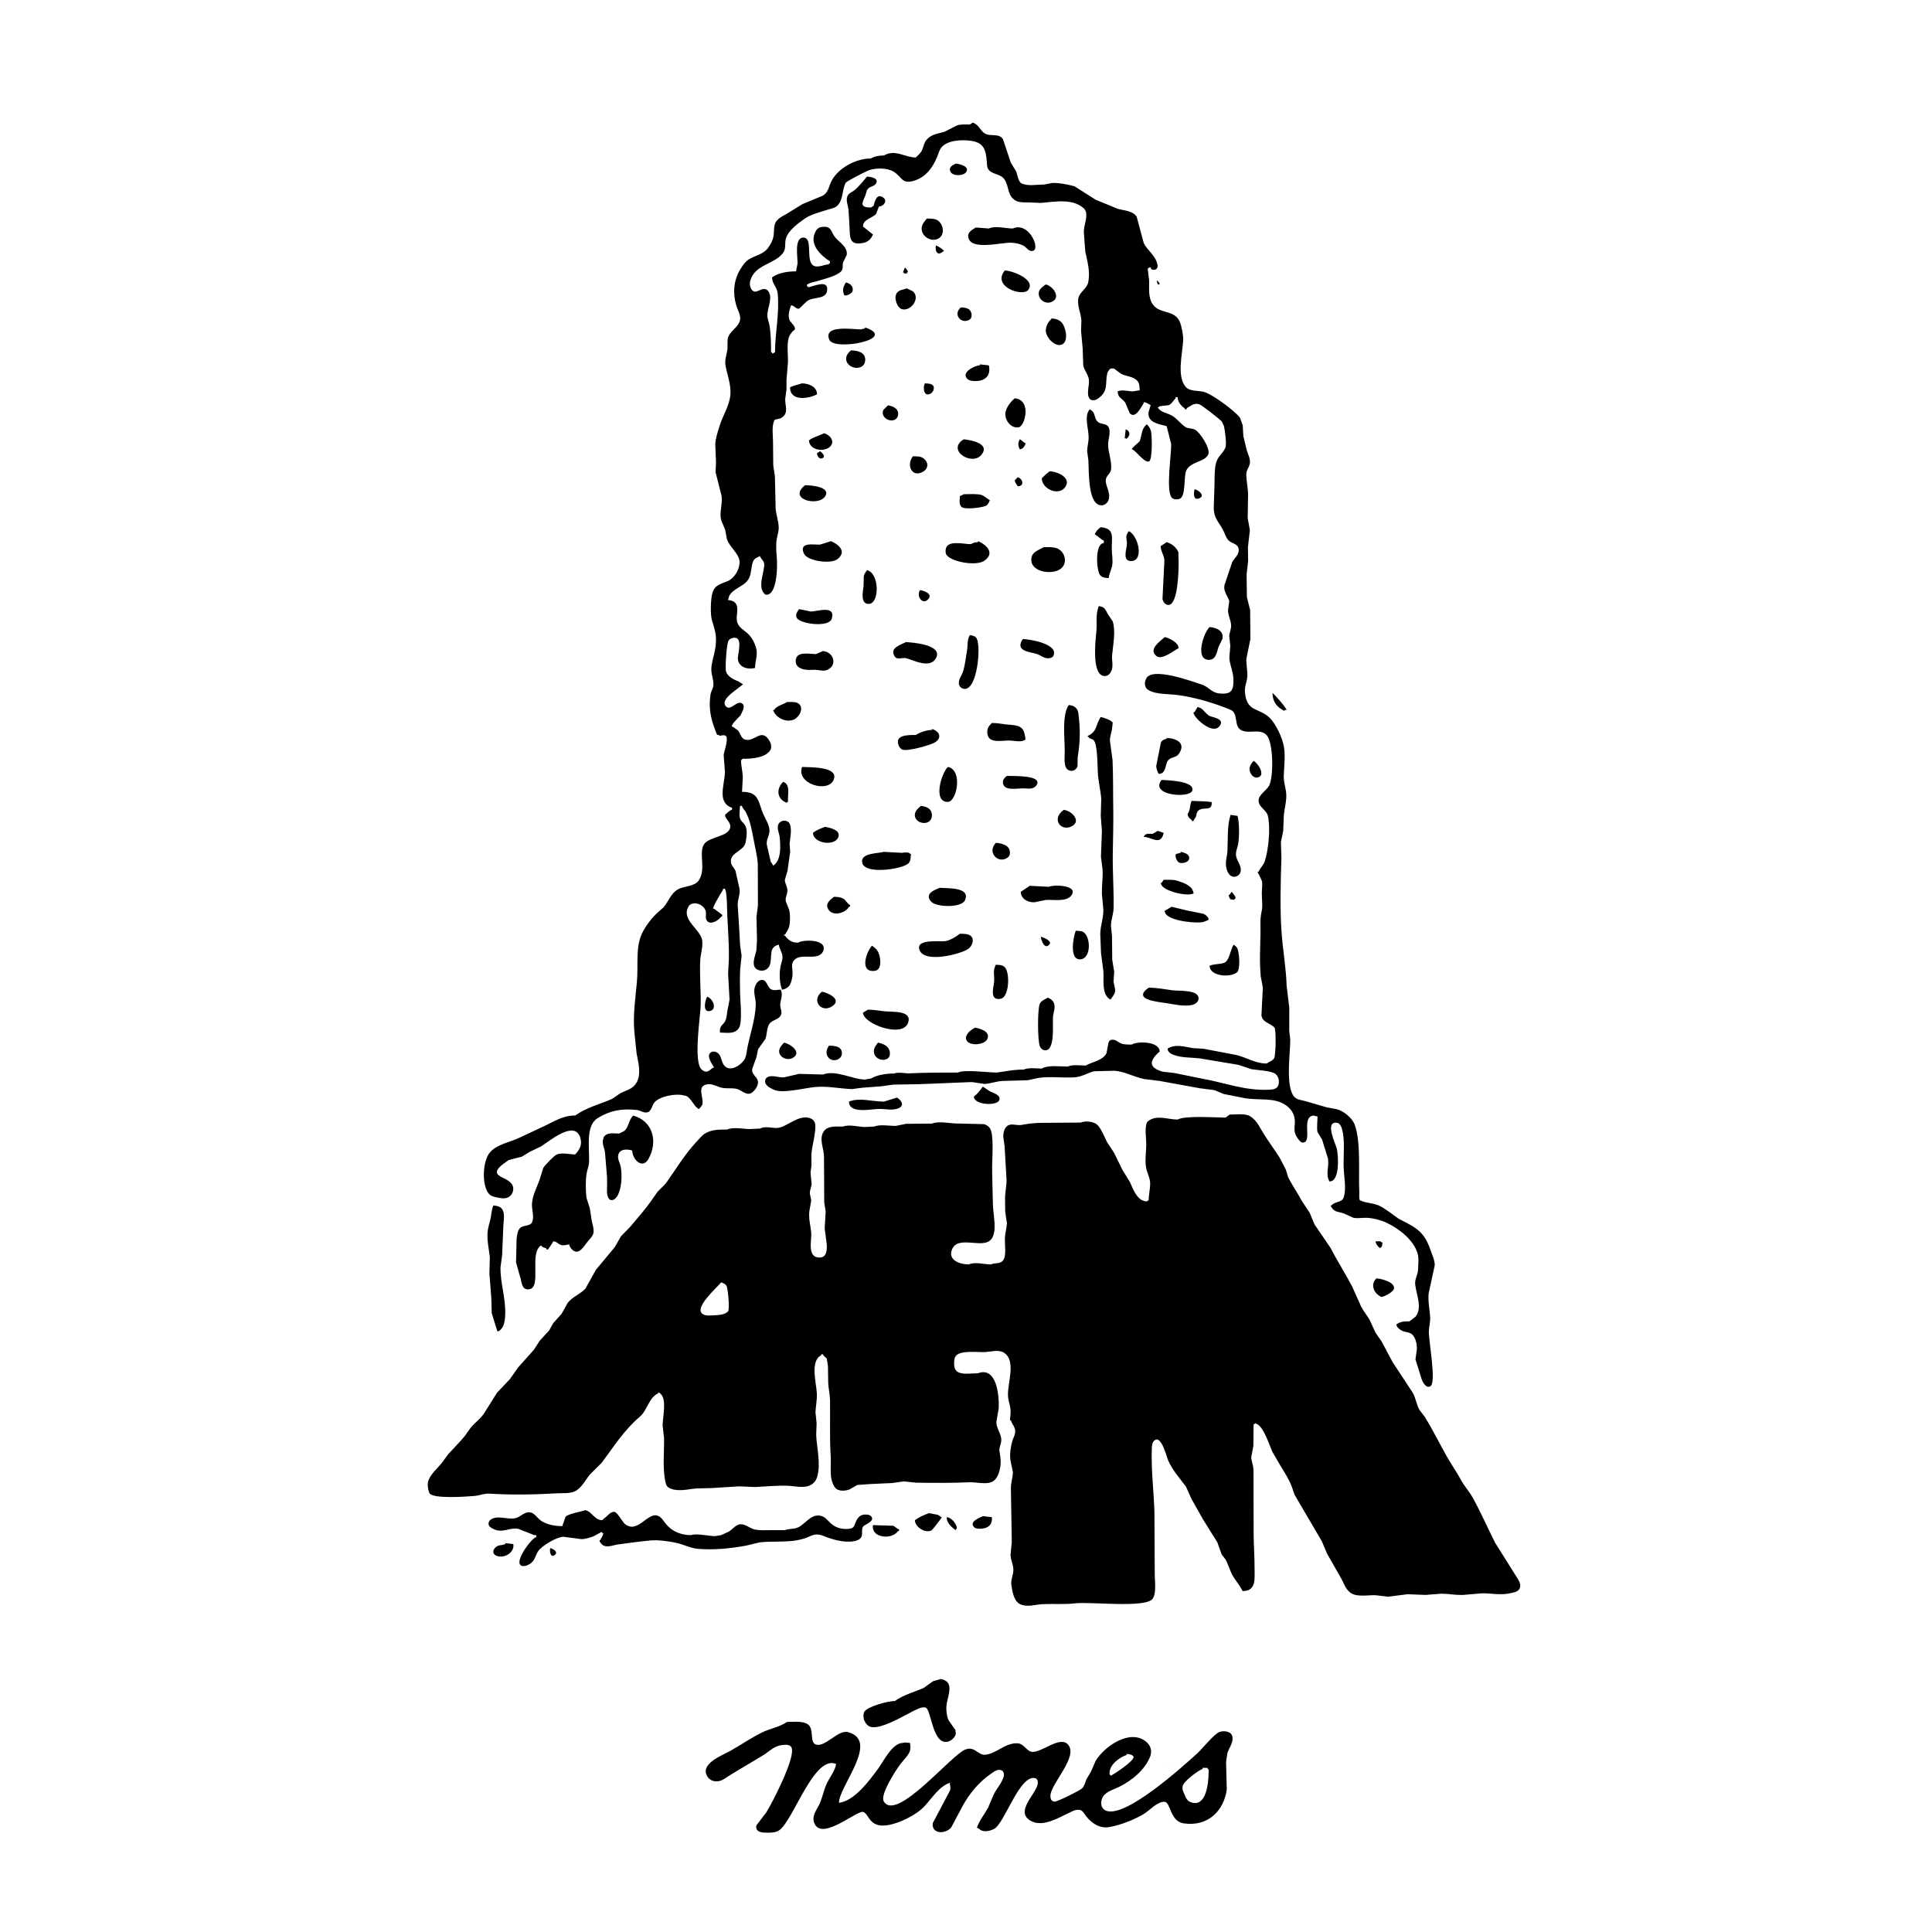
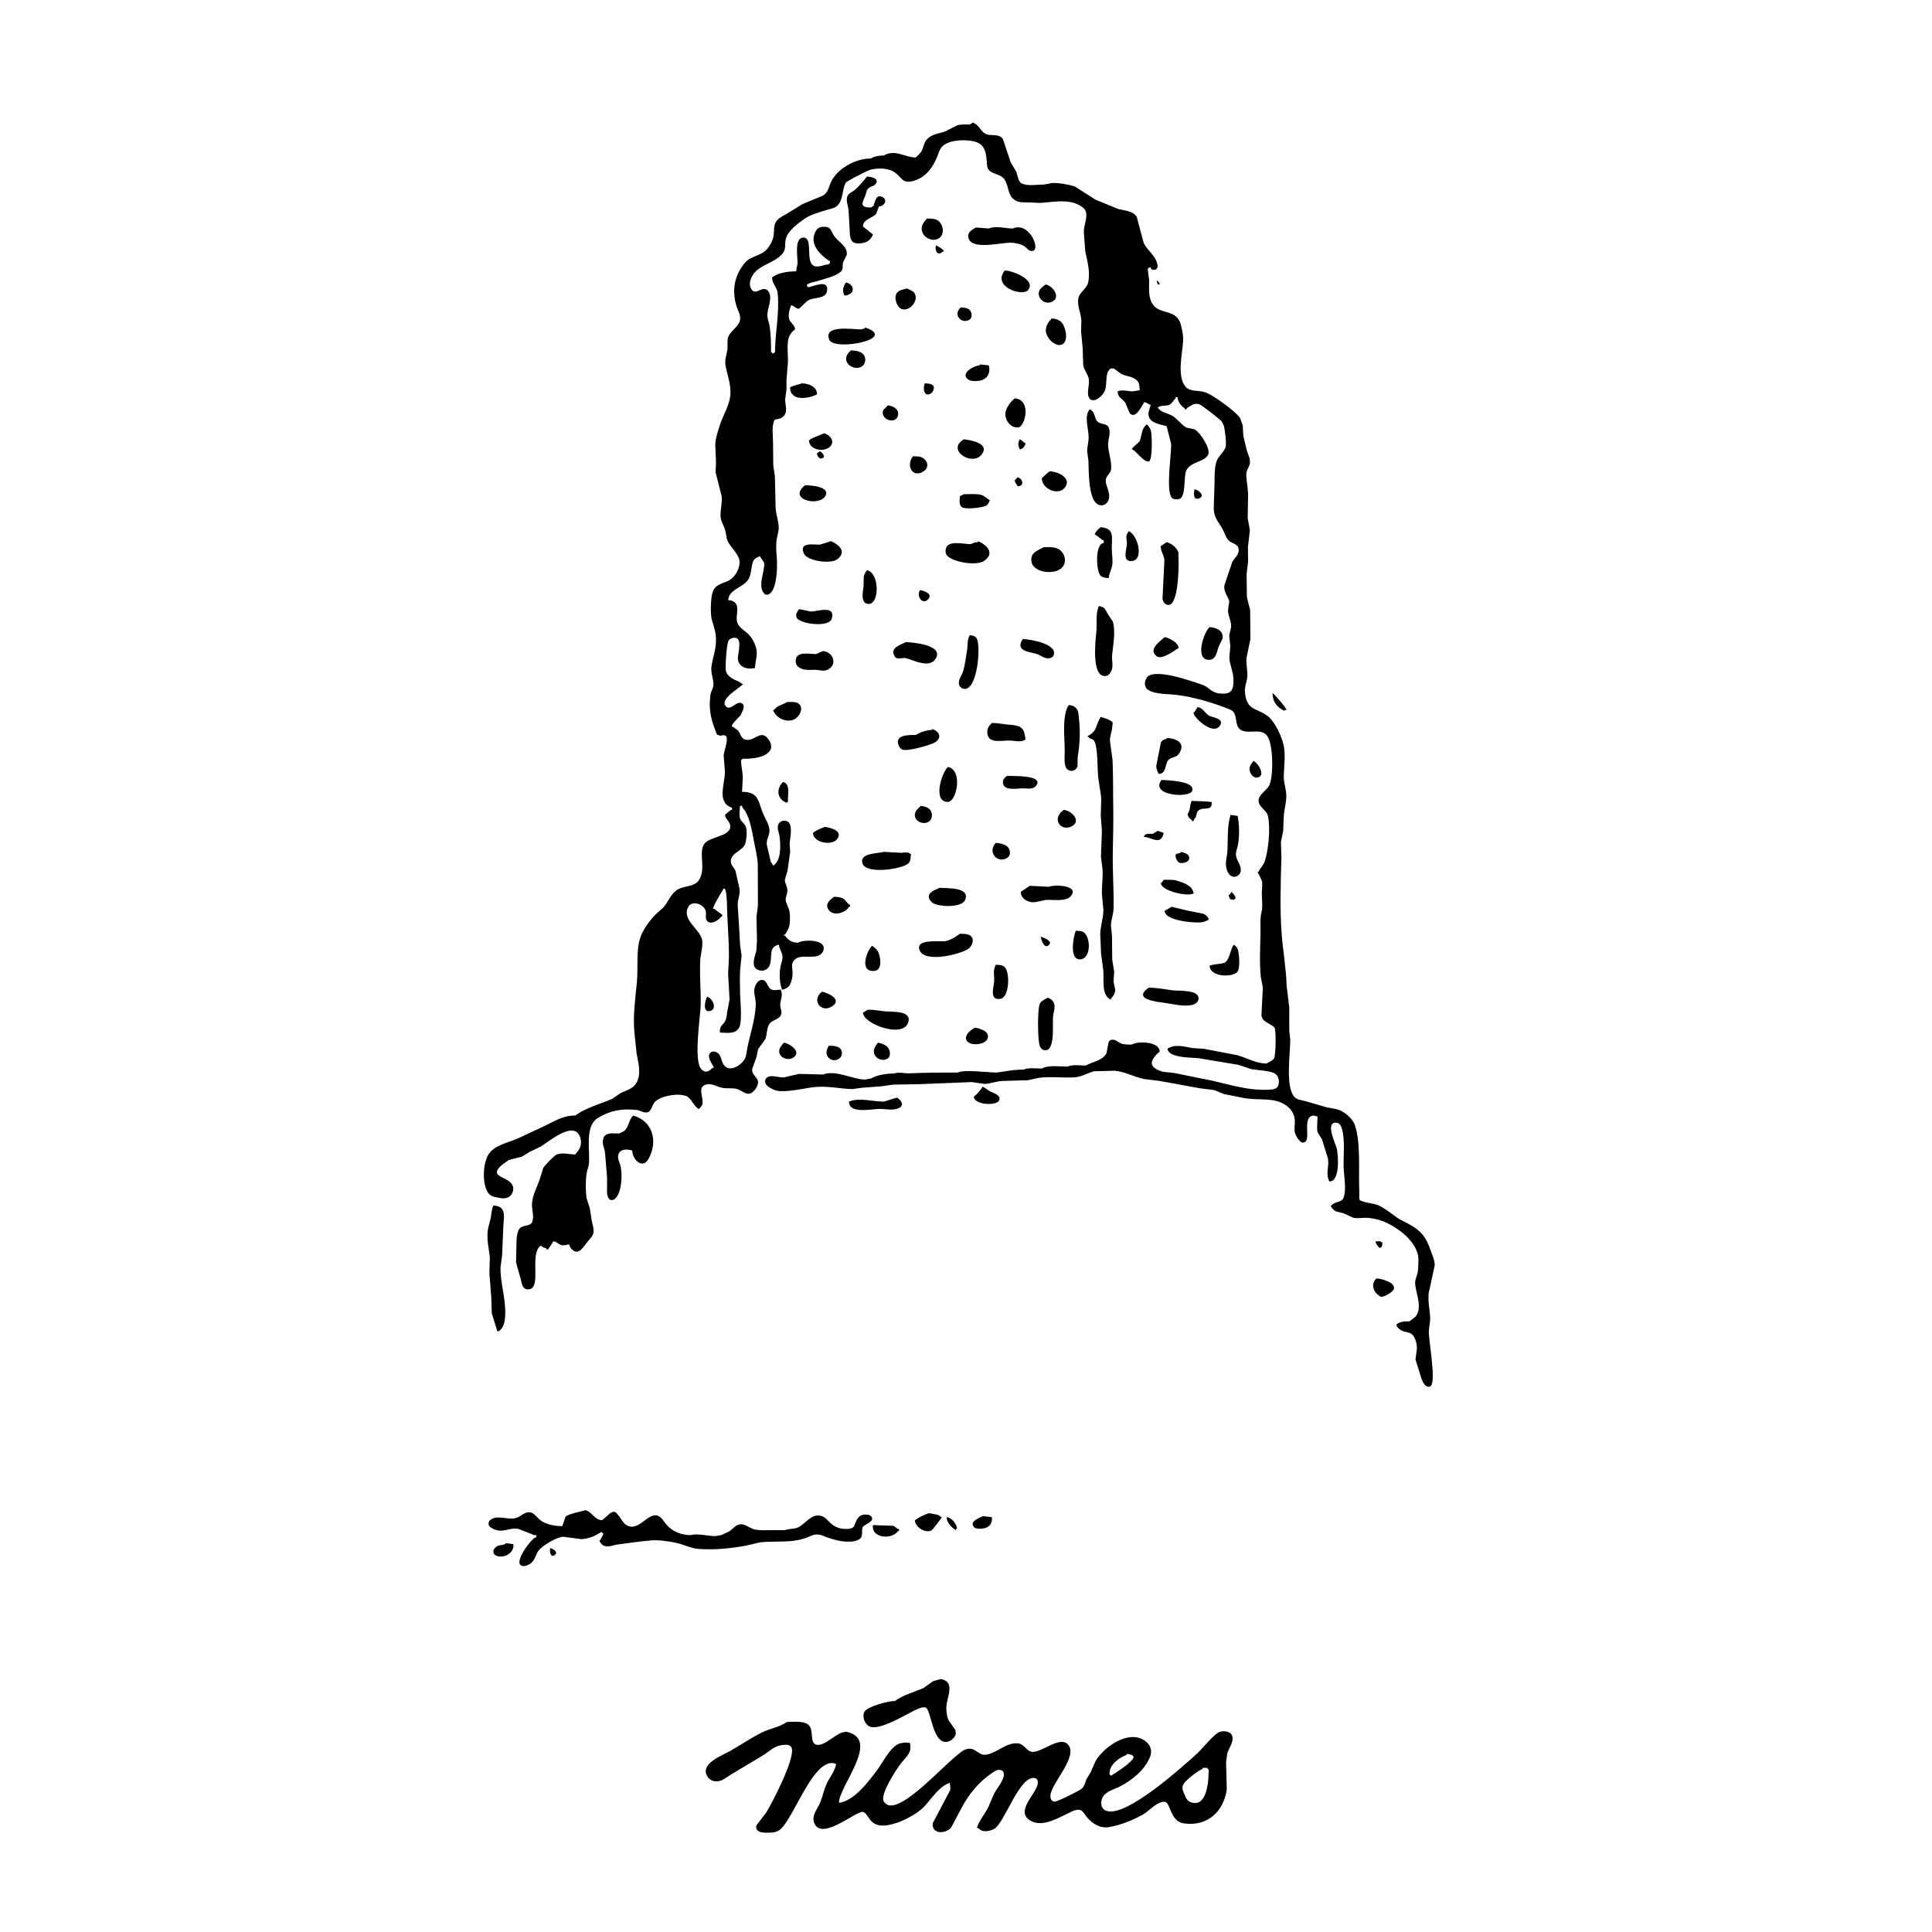
<svg xmlns="http://www.w3.org/2000/svg" version="1.0" id="Layer_1" x="0px" y="0px" width="192.756px" height="192.756px" viewBox="0 0 192.756 192.756" enable-background="new 0 0 192.756 192.756" xml:space="preserve">
  <g>
    <polygon fill-rule="evenodd" clip-rule="evenodd" fill="#FFFFFF" points="0,0 192.756,0 192.756,192.756 0,192.756 0,0  " />
    <path fill-rule="evenodd" clip-rule="evenodd" fill="#FFFFFF" d="M93.563,8.607c1.83,0,4.614-0.394,6.084,0.355   c0.404,0.442,0.806,0.881,1.205,1.326c0.688,0.634,1.426,1.131,1.868,1.973c0.408,0.8,0.664,2.104,1.545,2.563   c0.7,0.355,2.395,0.588,3.201,0.271c0.458-0.448,0.929-0.896,1.386-1.357c1.032-0.763,3.518-0.901,4.604-0.094   c1.405,1.032,0.86,2.931,1.331,4.483c0.336,0.57,0.682,1.143,1.021,1.706c0.734,1.34,1.298,2.997,2.003,4.366   c0.186,0.67,0.383,1.331,0.572,1.991c0.626,1.579,1.53,2.971,2.03,4.647c0.374,1.254,0.317,2.778,0.573,4.142   c0.374,2.046,4.488,2.853,5.32,5.208c2.477,7.02,0.205,16.581,1.226,24.505c0.284,2.225,3.243,2.831,3.434,5.718   c-0.065,1.308-0.135,2.61-0.199,3.899c0.074,2.196,0.158,4.398,0.233,6.595c-0.075,2.391-0.564,4.706-0.564,7.207   c0,3.675,0.622,7.036,0.848,10.503c0.149,2.428-0.442,5.516,0.342,7.676c0.396,1.1,4.492,1.533,5.767,3.576   c0.439,0.713,0.663,1.623,0.757,2.547c0.134,1.438-0.141,3.078,0.423,4.324c0.713,1.598,5.012,2.854,6.373,5.369   c1.47,2.734,0.491,6.625,0.491,9.809c0.084,1.998,0.168,3.994,0.255,5.996c-0.024,0.689-0.504,2.705-0.264,2.705   c1.847,3.27,3.689,6.547,5.528,9.816c0.582,1.145,1.161,2.299,1.743,3.441c0.331,1.297,0.205,2.98,0.205,4.434   c0,0.947,0.113,2.531-0.46,3.205c-0.925,1.082-18.052,1.098-19.746,0.361c-1.414-0.631-4.656-5.984-4.656-7.457   c-0.105,0-0.197,0-0.298,0c-0.076,2.336,0.588,5.646-1.372,6.957c-0.579,0.385-1.46,0.459-2.236,0.477   c-3.082,0.051-4.105-2.043-5.257-4.346c-0.3-0.594-0.732-1.164-0.732-1.885c-0.102,0-0.192,0-0.298,0   c-0.063,2.023,0.438,4.676-0.766,6.146c-0.425,0.498-0.852,0.904-1.424,1.088c-2.418,0.754-5.915,0.221-8.605,0.264   c-1.897,0.076-3.791,0.16-5.693,0.234c-0.947-0.064-1.555-0.178-2.256-0.723c-2.009-1.543-1.642-4.424-1.642-7.01   c-3.993,0-7.605,0.961-11.402,1.15c-2.594,0.033-5.188,0.057-7.786,0.076c-2.305,0.279-4.598,0.562-6.902,0.83   c-2.361,0.072-4.35-0.521-6.297-0.615c-2.278-0.121-4.495,0.357-6.884,0.357c0,0.1,0,0.205,0,0.299c0.103,0,0.202,0,0.295,0   c0,0.105,0,0.205,0,0.299c0.788,0.291,1.577,0.416,2.203,1.078c1.212,1.295,1.003,4.473-0.485,5.395   c-2.193,1.336-6.503-0.871-7.609-2.646c-0.361-0.58-0.402-1.576-0.402-2.324c-4.619-0.289-6.896-2.473-6.896-7.201   c-3.949-0.127-5.376,0.588-5.376-3.908c0-1.062-0.111-2.418,0.33-3.271c0.365-0.73,1.748-1.893,1.748-2.721   c0.396,0,0.298,0.092,0.298-0.299c-0.865-0.225-1.494-0.516-1.97-1.277c-0.764-1.236-0.424-8.705-0.424-10.723   c0-0.439-0.193-1.199,0.298-1.199c0-0.104,0-0.201,0-0.303c1.555-0.057,3.666,0.178,4.629-0.994   c0.432-0.541,0.402-1.586,0.432-2.314c0.1-3.459-1.347-10.314,0.898-12.629c1.912-1.99,5.126-3.021,7.596-3.994   c1.66-0.656,4.771-1.184,5.808-2.842c0.658-1.074,0.415-3.141,0.415-4.527c0-2.951-0.141-6.206,0.499-8.965   c0.498-2.202,2.713-4.338,4.392-5.951c0.439-0.421,0.881-0.835,1.311-1.259c0.299-0.872,0.605-1.735,0.892-2.606   c0.629-1.019,1.36-1.567,1.509-2.838c0.384-3.413-1.052-5.693-1.096-8.989c0.034-4.099,0.083-8.188,0.118-12.287   c0.19-1.32,1.183-2.217,1.211-3.619c0.035-2.42-0.646-4.547-0.712-6.895c0.038-1.897,0.075-3.781,0.101-5.675   c0.221-1.012,0.444-2.024,0.66-3.037c0.053-1.595,0.119-3.192,0.177-4.781c0.243-1.309,0.489-2.611,0.729-3.921   c0.312-2.41,0.177-4.672,0.941-6.805c0.641-1.851,5.649-4.953,7.248-6.397c0.806-0.737,1.001-1.778,1.958-2.483   c1.797-1.341,4.292-1.641,6.334-2.553c0.972-0.739,1.959-1.479,2.93-2.227C90.596,9.31,92.274,9.619,93.563,8.607L93.563,8.607z" />
    <path fill-rule="evenodd" clip-rule="evenodd" fill="#FFFFFF" d="M90.871,164.617c4.022,0,6.201-0.48,6.609,3.891   c0.074,0.871,0.132,1.668,0.861,2.203c0.68,0.488,4.315,0.205,5.417,0.205c0.761-0.348,4.498-0.439,4.498,0.604   c0.102,0,0.201,0,0.299,0c0-0.107,0-0.203,0-0.303c2.044-1.115,5.742-1.424,7.712,0.09c0.316,0.246,0.682,0.322,0.682,0.811   c0.102,0,0.208,0,0.302,0c0-0.105,0-0.195,0-0.299c0.711-0.576,1.43-1.143,2.143-1.717c1.745-0.928,4.81-0.48,5.84,1.17   c0.683,1.098-0.04,8.342-0.447,9.75c-0.267,0.871-0.839,1.84-1.577,2.447c-1.508,1.223-7.786,0.648-10.157,0.648   c-13.687,0-27.374,0-41.071,0c0-1.096,0-2.193,0-3.301c-3.073-0.104-5.085-0.807-5.033-4.199c0.013-1.014,0.15-1.85,0.705-2.566   c2.317-3.096,8.807-5.566,13.015-5.16c0.545,0.051,1.81,0.158,1.81,0.828c0.1,0,0.203,0,0.299,0   C83.709,166.67,88.553,166.65,90.871,164.617L90.871,164.617z" />
    <path fill-rule="evenodd" clip-rule="evenodd" d="M97.062,12.233c0.673,0.25,0.713,0.819,1.242,1.107   c0.566,0.305,1.343-0.083,1.761,0.545c0.262,0.778,0.523,1.557,0.78,2.335c0.185,0.306,0.368,0.61,0.552,0.912   c0.106,0.306,0.199,0.994,0.515,1.156c0.607,0.312,1.504,0.124,2.226,0.124c0.2-0.035,0.4-0.066,0.6-0.101   c0.426-0.192,1.998,0.132,2.466,0.275c0.7,0.445,1.405,0.894,2.106,1.339c0.741,0.305,1.481,0.611,2.224,0.913   c0.604,0.168,1.548,0.199,1.881,0.813c0.229,0.863,0.464,1.727,0.694,2.588c0.398,0.819,1.236,1.258,1.381,2.243   c0.073,0.539-0.686,0.567-0.686,0.203c-0.066,0-0.132,0-0.199,0c0,0.034,0,0.069,0,0.099c-0.035,0-0.066,0-0.102,0   c0.052,0.399,0.102,0.798,0.147,1.196c0.013,0.831-0.101,1.667,0.33,2.335c0.747,1.168,2.43,0.415,2.854,2.162   c0.105,0.442,0.233,1.006,0.211,1.479c-0.065,1.328-0.672,3.614,0.271,4.663c0.405,0.452,1.274,0.327,1.846,0.492   c0.789,0.229,3.014,1.85,3.547,2.566c0.093,0.249,0.186,0.499,0.277,0.749c0.021,0.361,0.043,0.722,0.062,1.079   c0.114,0.471,0.229,0.94,0.342,1.412c0.103,0.379,0.333,0.756,0.32,1.198c-0.018,0.477-0.367,0.726-0.367,1.2   c0,0.656,0.178,1.389,0.178,2.09c-0.012,0.762-0.025,1.529-0.038,2.291c0.072,0.4,0.146,0.801,0.219,1.2   c-0.065,0.566-0.131,1.133-0.197,1.698c0.007,0.463,0.017,0.928,0.022,1.389c-0.05,0.433-0.101,0.864-0.152,1.298   c0.009,0.763,0.019,1.526,0.028,2.286c0.108,0.436,0.218,0.872,0.326,1.306c0.011,0.962,0.02,1.924,0.025,2.883   c-0.131,0.636-0.262,1.272-0.393,1.907c-0.057,0.6,0.131,1.233,0.081,1.88c-0.04,0.502-0.28,0.941-0.233,1.495   c0.155,2,1.323,1.54,2.417,2.532c0.669,0.608,1.33,2.075,1.479,2.959c0.148,0.909,0.006,1.978-0.022,2.884   c-0.024,0.782,0.299,1.377,0.249,2.19c-0.04,0.617-0.181,1.13-0.242,1.7c-0.021,0.53-0.041,1.059-0.062,1.589   c-0.078,0.366-0.152,0.734-0.23,1.1c0.016,0.529,0.033,1.062,0.05,1.591c-0.078,2.48-0.166,5.177,0.033,7.675   c0.135,1.69,0.431,3.325,0.487,5.083c0.086,0.73,0.177,1.463,0.264,2.195c0,0.764,0,1.525-0.002,2.287   c0.034,0.301,0.068,0.602,0.1,0.902c0,1.4-0.499,4.709,0.404,5.705c0.271,0.299,0.716,0.322,1.1,0.428   c0.707,0.205,1.413,0.41,2.118,0.615c0.324,0.059,0.65,0.121,0.975,0.182c0.723,0.174,1.585,0.871,1.838,1.568   c0.631,1.766,0.357,4.699,0.454,6.75c0.006,0.174-0.062,0.797,0.115,0.797c0.59,0.293,1.364,0.25,1.953,0.561   c0.673,0.355,1.236,0.838,1.874,1.271c0.288,0.148,0.578,0.299,0.863,0.445c1.337,0.703,1.867,1.361,2.339,2.781   c0.15,0.451,0.387,0.891,0.38,1.418c-0.202,0.93-0.404,1.861-0.606,2.793c-0.081,0.844,0.115,1.623,0.152,2.391   c0.021,0.5-0.119,0.936-0.131,1.396c-0.031,0.9,0.763,5.057,0.172,5.469c-0.175,0.119-0.381,0.062-0.521-0.084   c-0.164-0.172-0.255-0.314-0.335-0.529c-0.022-0.055-0.041-0.111-0.062-0.17c-0.197-0.631-0.393-1.26-0.589-1.893   c0.037-0.264,0.074-0.529,0.111-0.793c0.104-0.549-0.065-1.336-0.436-1.682c-0.271-0.252-0.72-0.229-1.04-0.387   c-0.214-0.109-0.536-0.352-0.536-0.629c0.439-0.283,0.711-0.299,1.296-0.299c0.206-0.156,0.411-0.312,0.613-0.467   c0.704-0.863,0.076-2.213-0.037-3.219c-0.062-0.535,0.28-0.965,0.29-1.502c0.006-0.518,0.094-1.102-0.044-1.568   c-0.411-1.383-1.829-2.461-3.047-3.053c-0.545-0.268-1.325-0.477-1.965-0.518c-0.47-0.031-0.925,0.084-1.383,0   c-0.346-0.156-0.688-0.307-1.034-0.463c-0.461-0.146-0.828-0.094-1.111-0.516c-0.068-0.098-0.23-0.256-0.057-0.256   c0.31-0.395,1.013-0.297,1.194-0.742c0.326-0.822,0.045-2.178,0.021-3.051c-0.041-1.252,0.171-2.799-0.203-3.951   c-0.085-0.254-0.234-0.488-0.529-0.51c-1.174-0.094-0.034,2.189,0.05,2.584c0.161,0.77,0.314,3.277-0.732,3.277   c-0.426-0.732-0.015-1.449-0.152-2.287c-0.193-0.629-0.386-1.254-0.583-1.885c-0.151-0.248-0.305-0.498-0.457-0.746   c-0.094-0.336-0.003-1.156-0.003-1.561c-0.135-0.033-0.265-0.066-0.398-0.1c-1.273,0.139-0.075,2.625-1.038,2.699   c-0.206,0.016-0.342-0.162-0.451-0.303c-0.738-0.928-0.202-1.373-0.438-2.287c-0.131-0.502-0.451-0.881-0.885-1.172   c-1.141-0.77-2.681-0.428-4.056-0.67c-0.697-0.137-1.393-0.273-2.09-0.414c-0.308-0.129-0.617-0.256-0.924-0.385   c-0.493-0.064-0.982-0.127-1.475-0.191c-1.342-0.246-2.688-0.482-4.002-0.727c-0.52-0.064-1.036-0.127-1.558-0.193   c-0.99-0.205-1.925-0.746-2.921-0.824c-0.685,0.016-1.37,0.035-2.056,0.051c-0.71,0.18-1.22,0.572-2.031,0.611   c-1.198,0.057-2.298-0.111-3.481,0.045c-0.367,0.082-0.735,0.162-1.106,0.238c-0.858,0.027-1.719,0.051-2.578,0.076   c-0.607,0.053-1.146,0.256-1.711,0.297c-0.428-0.062-0.858-0.125-1.289-0.189c-1.763,0.07-3.522,0.141-5.285,0.213   c-0.862,0.016-1.723,0.031-2.586,0.043c-0.366,0.055-0.731,0.111-1.099,0.162c-0.664,0.051-1.324,0.1-1.988,0.15   c-0.333,0.043-0.666,0.09-0.999,0.133c-1.205-0.039-2.416-0.322-3.681-0.207c-1.025,0.09-3.228,0.68-4.105,0.273   c-0.298-0.139-0.813-0.371-0.875-0.75c-0.046-0.268,0.106-0.477,0.336-0.555c0.446-0.156,1.034,0.1,1.544,0.068   c0.502-0.115,1.003-0.23,1.501-0.348c0.798,0.021,1.596,0.045,2.39,0.066c1.248-0.5,2.982,0.5,4.185,0.5   c0.199-0.033,0.399-0.066,0.599-0.1c0.579-0.359,1.531-0.5,2.292-0.5c0.479-0.178,1.058,0.004,1.59-0.021   c1.595-0.076,3.199-0.076,4.788-0.076c0.642-0.326,3.009,0,3.887,0c0.233-0.035,0.468-0.068,0.698-0.104   c0.644-0.105,1.243-0.195,1.994-0.195c0.433-0.219,1.254-0.1,1.793-0.1c0.623-0.367,1.782-0.201,2.591-0.201   c0.437-0.221,1.252-0.1,1.795-0.1c0.619-0.363,1.734-0.504,2.076-1.25c0.057-0.312,0.113-0.621,0.169-0.934   c0.037-0.17,0.103-0.326,0.283-0.373c0.414-0.111,0.677,0.229,1.003,0.355c0.3,0.115,0.697,0.109,1.052,0.109   c0.637-0.375,2.792-0.305,2.792,0.697c-0.337,0.277-1.013,0.939-0.704,1.428c0.208,0.332,0.676,0.484,1.027,0.586   c0.387,0.043,0.772,0.086,1.159,0.129c0.959,0.18,1.912,0.404,2.894,0.586c2.103,0.383,4.173,1.189,6.487,1.08   c0.417-0.021,0.838-0.039,0.981-0.467c0.13-0.396,0.012-0.881-0.305-1.117c-0.424-0.318-1.796-0.367-2.368-0.461   c-0.436-0.145-0.872-0.287-1.308-0.436c-1.165-0.195-2.326-0.389-3.492-0.584c-0.837-0.178-1.858-0.082-2.688-0.322   c-0.349-0.1-0.888-0.254-0.888-0.721c0.778-0.477,1.654-0.186,2.498-0.045c0.361,0.023,0.726,0.045,1.087,0.066   c1.093,0.209,2.187,0.416,3.279,0.623c0.991,0.236,1.895,0.85,3.003,0.85c0.243-0.172,0.626-0.264,0.772-0.562   c0.14-0.295,0.209-2.809,0.013-3.027c-0.411-0.459-1.175-0.477-1.294-1.209c0.048-0.924,0.095-1.85,0.141-2.775   c-0.068-0.367-0.136-0.73-0.207-1.1c-0.139-1.438-0.055-2.872-0.028-4.286c0.012-0.807-0.061-1.482,0.108-2.19   c0.14-0.604,0.013-1.269,0.024-1.893c0.007-0.405,0.085-0.792,0.004-1.184c-0.097-0.211-0.193-0.42-0.29-0.632   c-0.052-0.1-0.228-0.277-0.04-0.277c0.167-0.383,0.477-0.636,0.613-1.027c0.367-1.082,0.601-3.29,0.32-4.541   c-0.134-0.59-0.918-0.875-0.929-1.511c-0.012-0.614,0.792-1.019,1.05-1.514c0.464-0.894,0.418-4.276-0.224-5.005   c-0.673-0.763-1.775-0.096-2.582-0.539c-0.741-0.407-0.219-1.685-1.07-2.033c-1.607-0.658-3.384-1.194-5.159-1.449   c-0.918-0.134-2.174-0.05-2.956-0.474c-0.472-0.257-0.491-0.772-0.258-1.205c0.609-1.149,4.565,0.305,5.494,0.61   c0.922,0.303,0.981,0.997,2.308,0.913c0.26-0.018,0.462-0.063,0.627-0.236c0.255-0.274,0.262-0.724,0.262-1.125   c0-0.807-0.362-1.443-0.412-2.2c0.034-0.396,0.068-0.791,0.101-1.19c-0.038-0.33-0.072-0.66-0.11-0.993   c0.021-0.361,0.212-0.694,0.188-1.097c-0.035-0.52-0.316-0.956-0.307-1.499c0.04-0.295,0.081-0.59,0.123-0.89   c-0.163-0.529-0.595-0.941-0.483-1.582c0.255-0.761,0.514-1.521,0.769-2.283c0.21-0.434,0.722-0.741,0.65-1.314   c-0.074-0.578-0.709-0.543-1.021-0.889c-0.283-0.312-0.365-0.71-0.561-1.071c-0.417-0.772-0.889-1.125-0.903-2.14   c0.024-0.798,0.053-1.595,0.077-2.392c0.01-0.686-0.008-1.374,0.126-1.988c0.164-0.779,0.645-0.984,0.949-1.609   c0.168-0.353-0.041-1.754-0.125-2.172c-0.071-0.152-0.14-0.305-0.212-0.458c-0.192-0.239-2.014-1.663-2.264-1.737   c-0.365-0.113-0.67,0.019-0.944,0.212c-0.114,0.078-0.313,0.121-0.313,0.279c-0.141,0-0.2,0.063-0.2-0.099   c-0.354-0.199-0.697-0.672-0.697-1.097c-0.065,0-0.131,0-0.199,0c0,0.034,0,0.069,0,0.101c-0.203,0.215-0.361,0.5-0.621,0.661   c-0.177,0.106-1.073,0.068-1.073,0.236c-0.034,0-0.066,0-0.1,0c0.299,0.53,0.903,0.555,1.383,0.816   c0.52,0.28,0.856,0.782,1.339,1.13c0.302,0.218,0.71,0.127,1.027,0.309c0.486,0.273,1.551,1.884,1.299,2.466   c-0.326,0.744-1.766,0.692-2.189,1.592c-0.295,0.617,0.006,2.619-0.701,2.844c-0.228,0.067-0.568,0.059-0.734-0.112   c-0.635-0.665-0.044-4.354-0.074-5.358c-0.149-0.598-0.299-1.196-0.452-1.794c-0.707-0.211-1.925-0.311-1.81-1.385   c0.071-0.237,0.144-0.47,0.216-0.707c-0.216-0.125-0.431-0.298-0.699-0.298c0,0.033,0,0.068,0,0.099   c-0.214,0.307-0.815,1.637-1.389,0.999c-0.152-0.354-0.301-0.709-0.454-1.065c-0.331-0.458-0.748-0.461-0.748-1.13   c0.53-0.171,0.976,0,1.499,0.019c0.23-0.04,0.464-0.078,0.694-0.118c-0.021-0.331-0.016-0.677-0.209-0.906   c-0.411-0.495-1.14-0.462-1.66-0.739c-0.225-0.168-0.448-0.336-0.676-0.505c-0.165-0.05-0.336-0.037-0.461,0.062   c-0.068,0.106-0.134,0.212-0.202,0.318c-0.01,0.028-0.016,0.059-0.025,0.087c-0.229,1.019,0.115,1.667-0.751,2.383   c-0.151,0.125-0.327,0.257-0.52,0.29c-0.189,0.024-0.402-0.006-0.499-0.153c-0.346-0.517,0.016-1.317-0.067-1.919   c-0.077-0.53-0.474-0.893-0.562-1.423c-0.018-0.56-0.037-1.121-0.056-1.682c-0.053-0.567-0.106-1.13-0.159-1.697   c0.01-0.366,0.021-0.729,0.031-1.094c-0.047-0.719-0.395-1.348-0.321-2.089c0.069-0.714,0.87-1.028,1.006-1.707   c0.219-1.103-0.102-2.117-0.299-3.092c-0.046-0.63-0.093-1.255-0.141-1.884c-0.012-0.755,0.371-1.35,0.206-2.072   c-0.052-0.093-0.102-0.184-0.156-0.277c-1.135-1.065-2.824-0.713-4.354-0.588c-0.363-0.015-0.729-0.031-1.092-0.049   c-0.468-0.01-0.997,0.03-1.362-0.159c-0.928-0.485-0.666-1.498-1.192-2.183c-0.418-0.539-1.225-0.437-1.586-0.978   c-0.141-0.209-0.127-0.508-0.146-0.766c-0.094-1.149-0.29-1.853-1.502-2.05c-0.946-0.156-2.407-0.08-2.999,0.621   c-0.252,0.295-0.311,0.634-0.461,0.993c-0.442,1.049-1.093,1.955-2.211,2.33c-1.311,0.437-1.261-0.342-2.111-0.872   c-0.621-0.387-1.741-0.399-2.449-0.156c-0.29,0.097-2.265,1.105-2.344,1.264c-0.388,0.719-0.219,1.679-0.839,2.283   c-0.249,0.24-0.61,0.284-0.923,0.386c-0.771,0.24-1.705,0.464-2.362,0.929c-0.651,0.454-1.635,1.189-1.842,1.968   c-0.139,0.497,0.033,0.984-0.269,1.407c-0.85,1.186-2.919,1.152-3.302,2.882c-0.101,0.433,0.144,1.157,0.691,0.968   c0.365-0.131,0.788-0.434,1.109-0.025c0.012,0.018,0.028,0.042,0.041,0.058c0.436,0.658-0.131,1.651-0.118,2.358   c0.006,0.422,0.171,0.717,0.229,1.103c0.127,0.872,0.138,1.711,0.138,2.589c0.13,0,0.1-0.034,0.1,0.1c0.065,0,0.134,0,0.199,0   c0-0.035,0-0.066,0-0.1c0.035,0,0.068,0,0.099,0c0-1.994,0.459-3.878,0.264-5.877c-0.059-0.611-0.562-0.966-0.562-1.598   c0.66-0.455,1.51-0.599,2.392-0.599c0.052-0.268,0.106-0.532,0.156-0.8c0.009-0.628-0.365-2.644,0.628-2.566   c0.951,0.072,0.103,2.436,1.022,2.828c0.426,0.182,1.04-0.158,1.481-0.158c0-0.134-0.033-0.1,0.1-0.1c0-0.066,0-0.132,0-0.2   c-0.887-0.563-2.014-1.61-1.523-2.803c0.141-0.345,0.325-0.591,0.729-0.635c0.978-0.116,0.854,0.476,1.306,1.03   c0.417,0.514,1.283,0.968,1.158,1.774c-0.124,0.25-0.245,0.502-0.37,0.751c-0.069,0.34,0.052,0.621-0.199,0.885   c-0.48,0.493-1.739,0.767-2.402,0.976c-0.166,0.05-0.891,0.186-0.891,0.313c-0.034,0-0.065,0-0.1,0c0,0.066,0,0.134,0,0.2   c0.035,0,0.068,0,0.1,0c0,0.033,0,0.068,0,0.099c0.526-0.068,2.119-0.881,1.897,0.378c-0.144,0.8-1.308,0.601-1.838,0.906   c-0.348,0.196-0.654,0.623-0.978,0.857c-0.324,0-0.461-0.346-0.776-0.346c-0.146,0.464-0.39,1.109-0.084,1.582   c0.169,0.258,0.484,0.451,0.484,0.81c-0.265,0.206-0.527,0.504-0.62,0.819c-0.221,0.713-0.065,1.679-0.087,2.466   c-0.05,0.602-0.097,1.203-0.147,1.801c0.003,0.295,0.006,0.592,0.006,0.884c-0.043,0.337-0.087,0.673-0.134,1.006   c-0.008,0.458,0.178,0.963,0.037,1.38c-0.102,0.295-0.368,0.496-0.66,0.577c-0.149,0.04-0.489,0.024-0.489,0.236   c-0.24,0.533-0.1,1.456-0.1,2.093c0.009,0.764,0.019,1.527,0.023,2.289c0.035,0.434,0.161,0.813,0.169,1.3   c0.025,1.031,0.049,2.062,0.071,3.093c0.072,0.638,0.281,1.168,0.303,1.791c0.013,0.43-0.134,0.823-0.197,1.208   c-0.096,0.56-0.043,1.221,0.004,1.781c0.078,1.009,0.018,2.928-0.596,3.567c-0.131,0.134-0.421,0.29-0.601,0.127   c-0.804-0.729,0.043-2.292-0.065-3.084c-0.038-0.255-0.408-0.522-0.408-0.709c-0.134,0.064-0.265,0.134-0.399,0.199   c-0.137,0.087-0.24,0.193-0.295,0.342c-0.233,0.592-0.138,1.268-0.478,1.797c-0.466,0.716-1.503,0.875-1.912,1.65   c-0.035,0.131-0.068,0.265-0.106,0.396c0.097,0.016,0.193,0.033,0.288,0.049c0.255,0.062,0.469,0.208,0.567,0.464   c0.208,0.566-0.163,1.268,0.112,1.844c0.211,0.449,0.625,0.648,0.984,0.975c0.413,0.377,0.713,0.954,0.856,1.477   c0.18,0.673-0.115,1.326-0.115,1.968c-0.71,0.192-1.642-0.049-1.713-0.906c-0.044-0.48,0.654-2.457-0.634-2.053   c-0.141,0.043-0.282,0.181-0.335,0.313c-0.144,0.338-0.326,2.652-0.21,3.007c0.161,0.497,0.731,0.794,1.189,0.959   c0.158,0.055,0.34,0.274,0.507,0.274c-0.228,0.371-2.46,1.517-1.682,2.268c0.469,0.451,1.08-0.712,1.62-0.295   c0.195,0.149,0.121,0.419,0.065,0.618c-0.088,0.184-0.171,0.371-0.259,0.555c-0.094,0.116-1.227,1.14-0.741,1.14   c0.171,0.122,0.342,0.246,0.51,0.368c0.203,0.259,0.286,0.754,0.645,0.881c1.009,0.358,1.693-1.309,2.532,0.243   c0.109,0.203,0.172,0.551,0.056,0.776c-0.414,0.772-1.694,0.9-2.551,0.915c-0.14,0-0.296-0.062-0.296,0.106c-0.033,0-0.065,0-0.1,0   c0,0.604,0.15,1.131,0.177,1.695c-0.023,0.499-0.049,0.996-0.078,1.496c1.764,0,1.592,1.046,2.142,2.267   c0.201,0.459,0.56,1.004,0.594,1.523c0.037,0.571-0.331,0.904-0.266,1.477c0.132,0.562,0.262,1.127,0.39,1.687   c0.041,0.132,0.231,0.275,0.231,0.42c0.825-0.504,0.766-1.93,0.66-2.886c-0.043-0.381-0.268-0.772-0.153-1.172   c0.088-0.312,0.434-0.489,0.767-0.423c0.217,0.04,0.379,0.193,0.441,0.414c0.166,0.61-0.012,1.292-0.059,1.877   c0.019,0.266,0.037,0.53,0.057,0.792c-0.088,0.629-0.176,1.259-0.262,1.888c-0.091,0.302-0.177,0.604-0.268,0.906   c0,0.401,0.261,0.673,0.254,1.092c-0.006,0.383-0.24,0.673-0.155,1.078c0.109,0.28,0.22,0.56,0.331,0.84   c0.1,0.374,0.086,0.856,0.062,1.272c-0.034,0.522-0.234,0.791-0.479,1.198c-0.035,0-0.066,0-0.1,0c0,0.131-0.035,0.099,0.1,0.099   c0.341,0.465,0.679,0.699,1.295,0.699c0.641-0.353,3.002-0.333,2.507,0.859c-0.035,0.057-0.065,0.112-0.1,0.166   c-0.645,0.785-2.177-0.038-2.813,0.747c-0.326,0.399-0.124,0.81-0.131,1.315c-0.006,0.37-0.114,0.831-0.277,1.13   c-0.131,0.236-0.51,0.467-0.781,0.467c-0.25-0.633-0.291-1.663-0.133-2.375c0.067-0.324,0.192-0.549,0.183-0.913   c-0.015-0.46-0.35-0.785-0.35-1.196c-1.04,0.199-0.666,1.14-0.89,1.959c-0.153,0.535-0.729,0.796-1.252,0.535   c-0.183-0.093-0.308-0.228-0.352-0.426c-0.109-0.464,0.13-1.034,0.234-1.458c0.021-0.336,0.043-0.673,0.065-1.009   c-0.016-0.797-0.031-1.595-0.05-2.391c0.047-0.368,0.097-0.733,0.143-1.1c-0.002-1.396-0.005-2.788-0.012-4.183   c-0.072-0.896-0.3-1.738-0.451-2.598c-0.16-0.888-0.353-1.802-0.751-2.569c-0.097-0.18-0.372-0.396-0.372-0.613   c-0.065,0-0.13,0-0.199,0c-0.015,0.397-0.111,0.88,0.004,1.257c0.08,0.271,0.317,0.412,0.476,0.646   c0.305,0.451,0.174,1.242,0.069,1.771c-0.176,0.843-1.514,0.971-1.464,1.9c0.018,0.39,0.333,0.598,0.464,0.923   c0.133,0.595,0.267,1.189,0.401,1.78c0.085,0.658-0.224,1.063-0.179,1.683c0.086,1.298,0.177,2.673,0.239,3.99   c0.05,0.333,0.101,0.667,0.15,1c-0.05,0.463-0.097,0.93-0.147,1.395c-0.041,0.819-0.021,1.571-0.007,2.387   c0.01,0.725,0.262,2.914-0.136,3.471c-0.444,0.611-1.181,0.422-1.862,0.422c-0.063-0.395,0.052-0.617,0.317-0.879   c0.323-0.328,0.339-0.75,0.401-1.211c0.076-0.402,0.154-0.803,0.228-1.203c-0.046-0.863-0.093-1.727-0.143-2.591   c0.026-0.5,0.054-0.998,0.078-1.496c0.028-1.819-0.165-3.613-0.192-5.477c-0.007-0.235-0.063-1.396-0.19-1.396   c0-0.034,0-0.066,0-0.1c-0.065,0-0.131,0-0.199,0c0,0.034,0,0.068,0,0.1c-0.177,0.262-0.997,1.625-0.997,1.894   c0.034,0,0.069,0,0.1,0c0.05,0.035,0.798,0.598,0.798,0.598c0,0.137,0.049,0.2-0.1,0.2c-0.231,0.373-1.156,0.928-1.458,0.32   c-0.125-0.249-0.02-0.536-0.057-0.807c-0.071-0.489-0.672-0.891-1.174-0.848c-0.209,0.016-0.421,0.094-0.532,0.278   c-0.854,1.357,1.217,2.305,1.342,3.457c0.072,0.681-0.174,1.339-0.202,1.983c-0.071,1.506,0.072,2.922,0.05,4.383   c-0.02,1.127-0.772,5.754,0.106,6.494c0.644,0.545,0.899-0.211,1.226-0.211c-0.186-0.361-0.865-1.209-0.274-1.543   c0.162-0.092,0.374-0.057,0.533,0.021c0.433,0.213,0.439,0.785,0.647,1.156c0.51,0.912,1.628,0.246,2.067-0.346   c0.253-0.35,0.266-0.844,0.353-1.277c0.277-1.393,0.788-2.812,0.835-4.295c0.019-0.629-0.29-1.203-0.078-1.793   c0.091-0.266,0.305-0.615,0.62-0.658c0.573-0.084,0.576,0.686,0.966,0.916c0.312,0.184,0.657,0.043,1.009,0.043   c0,0.033,0,0.068,0,0.1c0.212,0.498-0.062,0.916-0.078,1.404c-0.016,0.447,0.308,0.795-0.028,1.188   c-0.328,0.373-0.875,0.357-1.118,0.834c-0.218,0.418-0.16,0.975-0.343,1.414c-0.24,0.332-0.476,0.668-0.716,0.996   c-0.056,0.271-0.112,0.543-0.171,0.814c-0.134,0.377-0.269,0.754-0.406,1.127c-0.152,0.65,0.651,0.848,0.563,1.473   c-0.052,0.365-0.368,0.811-0.703,0.984c-0.474,0.244-0.962-0.316-1.399-0.424c-0.476-0.117-0.968-0.018-1.458-0.109   c-0.504-0.096-1.052-0.475-1.587-0.34c-0.976,0.244-0.24,1.275-0.402,1.986c-0.037,0.154-0.426,0.631-0.426,0.414   c-0.493-0.275-0.785-1.297-1.395-1.297c-0.856-0.246-2.485,0.1-2.975,0.707c-0.222,0.268-0.277,0.842-0.654,0.959   c-0.404,0.125-0.703-0.178-1.064-0.217c-1.558-0.186-2.77,0.082-3.935,0.811c-1.237,0.766-0.792,2.988-0.856,4.416   c-0.021,0.436-0.186,0.703-0.242,1.102c-0.113,0.75-0.113,1.73,0,2.48c0.108,0.334,0.217,0.674,0.323,1.012   c0.066,0.422,0.131,0.846,0.194,1.27c0.074,0.35,0.217,0.713,0.174,1.105c-0.049,0.395-0.349,0.635-0.596,0.938   c-0.345,0.414-0.874,1.455-1.547,0.781c-0.127-0.127-0.283-0.322-0.283-0.512c-0.284,0.051-0.589,0.154-0.876,0.043   c-0.262-0.104-0.402-0.344-0.719-0.344c-0.065,0.178-0.498,0.74-0.498,0.797c-0.141,0-0.199,0.064-0.199-0.1   c-0.156-0.055-0.499-0.135-0.499-0.297c-1.258,0.73,0.087,4.217-1.212,4.383c-0.668,0.086-0.712-0.516-0.828-0.984   c-0.158-0.566-0.317-1.129-0.476-1.695c0.019-0.768,0.037-1.533,0.053-2.299c0.034-0.377,0.082-0.855,0.343-1.125   c0.32-0.332,1.042-0.158,1.217-0.615c0.221-0.588-0.065-1.23-0.021-1.846c0.057-0.828,0.479-1.584,0.746-2.328   c0.125-0.402,0.25-0.803,0.375-1.209c0.121-0.238,1.105-1.256,1.345-1.346c0.567-0.221,1.25-0.006,1.847-0.006   c0.427-0.486,0.723-0.928,0.505-1.662c-0.548-1.836-3.109,0.355-3.899,0.852c-0.386,0.188-0.772,0.375-1.162,0.559   c-0.256,0.156-0.511,0.314-0.766,0.471c-0.439,0.111-0.878,0.227-1.319,0.338c-0.245,0.182-0.487,0.361-0.733,0.539   c-1.488,1.346,1.262,1.016,1.19,2.387c-0.016,0.283-0.183,0.598-0.427,0.746c-0.296,0.178-0.61,0.178-0.953,0.107   c-0.442-0.098-0.856-0.115-1.128-0.51c-0.644-0.928-0.539-3.219,0.197-4.049c0.691-0.787,1.981-1,2.887-1.428   c0.837-0.398,1.657-0.781,2.503-1.172c1.009-0.467,1.846-1.064,3.105-1.064c1.105-0.791,2.42-1.115,3.663-1.646   c0.283-0.195,0.57-0.389,0.853-0.584c0.699-0.342,1.317-0.42,1.678-1.199c0.39-0.85,0.078-1.934-0.071-2.76   c-0.072-0.693-0.143-1.389-0.219-2.086c-0.158-1.654,0.091-3.41,0.244-4.986c0.168-1.757-0.171-3.532,0.547-4.969   c0.361-0.725,0.921-1.454,1.542-2.033c0.192-0.171,0.389-0.34,0.582-0.511c0.477-0.564,0.723-1.374,1.395-1.769   c0.611-0.368,1.676-0.277,2.107-0.904c0.768-1.13-0.035-2.719,0.525-3.605c0.499-0.798,2.57-0.739,2.623-1.758   c0.025-0.517-0.52-0.747-0.52-1.189c0.155-0.116,0.489-0.499,0.697-0.499c0-0.064,0-0.13,0-0.199   c-1.541-0.533-0.732-2.295-0.71-3.59c-0.043-0.562-0.083-1.119-0.127-1.68c0.056-0.408,0.448-1.445,0.275-1.824   c-0.106-0.228-0.443-0.135-0.636-0.098c-0.118,0.02-0.096,0.042-0.096-0.084c-0.066,0-0.131,0-0.199,0   c-0.523-1.331-0.881-2.295-0.663-3.983c0.043-0.358,0.286-0.635,0.298-1.002c0.019-0.658-0.298-1.159-0.19-1.885   c0.141-0.965,0.461-1.567,0.446-2.697c-0.013-0.697-0.23-1.277-0.409-1.89c-0.173-0.598-0.117-2.127,0.048-2.688   c0.242-0.838,0.829-0.897,1.526-1.196c0.676-0.296,1.189-1.144,1.189-1.9c0-0.819-1.037-1.511-1.271-2.318   c-0.052-0.292-0.106-0.585-0.162-0.878c-0.143-0.452-0.451-0.881-0.467-1.393c-0.024-0.685,0.188-1.283,0.11-1.985   c-0.204-0.802-0.402-1.599-0.606-2.398c0.016-0.333,0.033-0.665,0.044-0.998c-0.025-0.598-0.05-1.192-0.075-1.791   c0.037-0.613,0.246-1.214,0.417-1.784c0.313-1.062,1.019-2.046,1.097-3.206c0.062-0.958-0.312-1.925-0.48-2.796   c-0.125-0.641,0.106-1.127,0.184-1.691c0.002-0.327,0.009-0.653,0.013-0.981c0.112-0.856,1.242-1.223,1.258-2.103   c0.005-0.444-0.283-0.896-0.399-1.299c-0.364-1.258-0.246-2.494,0.399-3.572c0.215-0.365,0.505-0.789,0.875-1.016   c0.598-0.374,1.417-0.492,1.877-1.103c0.268-0.361,0.483-0.734,0.568-1.19c0.083-0.467,0-1.045,0.238-1.432   c0.238-0.389,0.714-0.599,1.075-0.807c0.523-0.324,1.047-0.645,1.57-0.969c0.673-0.28,1.345-0.558,2.015-0.837   c0.611-0.324,0.626-1,0.922-1.533c0.701-1.274,2.438-2.187,3.9-2.187c0.363-0.227,0.812-0.298,1.294-0.298   c1.125-0.658,2.097,0.199,3.189,0.199c0.233-0.252,0.477-0.423,0.621-0.734c0.149-0.343,0.192-0.723,0.433-1.012   c0.476-0.583,1.13-0.611,1.809-0.823c0.408-0.206,0.817-0.411,1.224-0.619c0.358-0.146,0.869-0.1,1.296-0.1   C96.862,12.367,96.961,12.301,97.062,12.233L97.062,12.233z" />
-     <path fill-rule="evenodd" clip-rule="evenodd" d="M95.368,16.32c0.352,0.031,1.491,0.298,0.981,0.896   c-0.305,0.352-1.299,0.371-1.521-0.087C94.604,16.668,95.053,16.476,95.368,16.32L95.368,16.32z" />
    <path fill-rule="evenodd" clip-rule="evenodd" d="M86.497,17.616c0.318,0.018,1.193,0.129,0.922,0.659   c-0.177,0.339-0.567,0.283-0.804,0.542c-0.19,0.2-0.199,0.513-0.303,0.754c-0.295,0.679-0.579,1.133,0.584,1.133   c0.117-0.106,0.299-0.111,0.299-0.298c0.103-0.415,0.32-1.125,0.921-0.701c0.471,0.331,0.028,0.9-0.424,0.9   c-0.093,0.243-0.186,0.487-0.279,0.729c-0.368,0.43-1.315,0.532-1.315,1.265c0.333,0.264,0.666,0.532,0.997,0.796   c-0.175,0.422-0.458,0.72-0.912,0.826c-1.478,0.333-1.377-0.551-1.428-1.622c-0.027-0.517-0.058-1.05-0.093-1.595   c-0.028-0.429-0.268-0.932-0.141-1.358c0.116-0.395,0.528-0.479,0.798-0.723C85.746,18.533,86.145,18.057,86.497,17.616   L86.497,17.616z" />
    <path fill-rule="evenodd" clip-rule="evenodd" d="M92.477,21.801c0.312,0.009,0.68,0.003,0.941,0.116   c0.701,0.298,0.928,1.495,0.205,1.887c-0.715,0.383-1.685-0.209-1.669-1.006C91.96,22.38,92.237,22.099,92.477,21.801   L92.477,21.801z" />
    <path fill-rule="evenodd" clip-rule="evenodd" d="M109.32,22.398c-0.035,0.265-0.065,0.534-0.1,0.797c0.1,0,0.199,0,0.3,0   c0.062-0.118,0.444-0.696,0.199-0.696C109.586,22.464,109.454,22.433,109.32,22.398L109.32,22.398z" />
    <path fill-rule="evenodd" clip-rule="evenodd" d="M111.114,22.499c-0.387,0.572-0.536,1.199-0.651,1.899   c-0.092,0.542-0.162,3.482,0.453,3.482c0-0.035,0-0.065,0-0.1c0.033,0,0.067,0,0.099,0c-0.009-0.255-0.144-1.794,0.1-1.794   c0.48-0.323,1.227-0.174,1.607-0.667c0.364-0.479-0.166-2.226-0.566-2.556C111.868,22.527,111.511,22.521,111.114,22.499   L111.114,22.499z" />
    <path fill-rule="evenodd" clip-rule="evenodd" d="M97.361,22.698c0.432,0.035,0.865,0.068,1.295,0.099c0.679-0.303,1.663,0,2.393,0   c1.578-0.704,2.762,1.977,2.026,2.224c-0.435,0.143-0.666-0.368-0.986-0.525c-0.343-0.172-0.748-0.247-1.144-0.278   c-0.98-0.078-4.229,0.878-4.351-0.64C96.557,23.127,97.058,22.889,97.361,22.698L97.361,22.698z" />
    <path fill-rule="evenodd" clip-rule="evenodd" d="M93.375,24.491c0.189,0.038,1.077,0.6,0.696,0.6   C93.499,25.622,93.262,24.984,93.375,24.491L93.375,24.491z" />
-     <path fill-rule="evenodd" clip-rule="evenodd" d="M90.284,26.685c0.094,0.071,0.456,0.498,0.2,0.498c0,0.034,0,0.068,0,0.1   c-0.1,0-0.2,0-0.299,0c0-0.034,0-0.066,0-0.1c-0.034,0-0.065,0-0.1,0C90.15,27.018,90.219,26.853,90.284,26.685L90.284,26.685z" />
    <path fill-rule="evenodd" clip-rule="evenodd" d="M112.809,26.685c-0.246,0.071-0.489,0.143-0.735,0.211   c-0.9,0.474-0.205,1.816,0.04,2.417c0.048,0.117,0.178,0.362-0.002,0.362c-1.105,0.457-1.479-0.797-2.441-0.129   c-0.776,0.536-0.705,1.312-0.661,2.221c0.033,0.744-0.016,1.492,0.196,2.162c0.205,0.654,1.676,1.364,2.299,1.545   c0.454,0.059,0.913,0.118,1.367,0.173c0.286,0.182,0.576,0.365,0.862,0.545c0.525,0.278,1.19,0.26,1.866,0.26   c0.199-0.119,0.535-0.154,0.663-0.377c0.109-0.199,0.317-2.815,0.253-3.092c-0.069-0.282-0.288-0.54-0.543-0.674   c-0.024-0.012-0.05-0.025-0.078-0.038c-0.13-0.037-0.262-0.071-0.395-0.108c-0.134-0.028-0.269-0.056-0.401-0.088   c-0.135-0.021-0.267-0.04-0.4-0.062c-1.213-0.062-2.182,1.326-3.385,0.744c-0.488-0.237-1.115-1.449-0.346-1.754   c0.515-0.208,1.088,0.265,1.642,0.265c0.121-0.087,0.676-0.499,0.798-0.499c0-0.065,0-0.13,0-0.199   c-0.288-0.206-0.897-0.604-0.897-0.998c0.336-0.158,0.807-0.214,1.04-0.535c0.212-0.298-0.053-1.822-0.236-2.096   C113.192,26.762,112.992,26.741,112.809,26.685L112.809,26.685z" />
    <path fill-rule="evenodd" clip-rule="evenodd" d="M100.25,26.983c0.783,0.026,3.125,0.916,2.334,1.944   C102.032,29.637,98.927,28.609,100.25,26.983L100.25,26.983z" />
    <path fill-rule="evenodd" clip-rule="evenodd" d="M115.399,27.98c0.139,0.086,0.3,0.199,0.3,0.398c-0.066,0-0.131,0-0.199,0   C115.466,28.245,115.434,28.114,115.399,27.98L115.399,27.98z" />
    <path fill-rule="evenodd" clip-rule="evenodd" d="M84.405,28.179c0.392,0.093,0.766,0.378,0.656,0.857   c-0.072,0.305-0.856,0.611-0.856,0.339C84.009,28.949,84.158,28.521,84.405,28.179L84.405,28.179z" />
    <path fill-rule="evenodd" clip-rule="evenodd" d="M104.337,28.378c0.785,0.19,1.596,1.408,0.495,1.776   c-0.639,0.212-1.333-0.386-1.177-1.041C103.73,28.787,104.082,28.568,104.337,28.378L104.337,28.378z" />
    <path fill-rule="evenodd" clip-rule="evenodd" d="M78.822,28.578c0,0.134,0,0.267,0,0.399c0.066,0,0.134,0,0.199,0   c0-0.035,0-0.066,0-0.1c0.101-0.084,0.201-0.141,0.201-0.299C79.087,28.578,78.957,28.578,78.822,28.578L78.822,28.578z" />
    <path fill-rule="evenodd" clip-rule="evenodd" d="M90.484,28.778c0.202,0.1,0.405,0.199,0.606,0.295   c0.755,0.679-0.192,1.993-1.077,1.781c-0.523-0.127-0.87-1.17-0.539-1.613C89.721,28.901,90.116,28.901,90.484,28.778   L90.484,28.778z" />
    <path fill-rule="evenodd" clip-rule="evenodd" d="M95.866,30.67c0.271,0.016,0.539,0.032,0.759,0.159   c0.354,0.207,0.465,0.875,0.059,1.093C95.875,32.353,95.046,31.35,95.866,30.67L95.866,30.67z" />
    <path fill-rule="evenodd" clip-rule="evenodd" d="M75.135,30.97c0,0.034,0,0.068,0,0.1c-0.569,0.261-0.857,1.186-0.002,1.171   C76.024,32.221,75.522,31.278,75.135,30.97L75.135,30.97z" />
    <path fill-rule="evenodd" clip-rule="evenodd" d="M104.936,31.767c0.408,0.037,0.763,0.137,1.025,0.454   c0.382,0.465,0.695,1.906-0.055,2.168c-0.716,0.246-1.658-0.84-1.56-1.526C104.412,32.384,104.61,32.11,104.936,31.767   L104.936,31.767z" />
    <path fill-rule="evenodd" clip-rule="evenodd" d="M86.297,32.665c3.419,1.14-3.061,2.404-3.556,1.233   c-0.646-1.521,2.301-1.034,3.158-1.034c0.134-0.035,0.268-0.065,0.398-0.1C86.297,32.729,86.297,32.698,86.297,32.665   L86.297,32.665z" />
    <path fill-rule="evenodd" clip-rule="evenodd" d="M74.936,32.963c-0.134,0.312-0.1,0.542-0.1,0.897   c0.199,0.034,0.398,0.068,0.598,0.099C75.583,33.411,75.462,33.132,74.936,32.963L74.936,32.963z" />
    <path fill-rule="evenodd" clip-rule="evenodd" d="M84.902,34.957c0.67,0.018,1.46,0.181,1.423,0.99   c-0.013,0.234-0.113,0.458-0.305,0.595C85.177,37.127,83.622,36.021,84.902,34.957L84.902,34.957z" />
    <path fill-rule="evenodd" clip-rule="evenodd" d="M75.434,35.355c-0.595,0.87-0.144,1.977,0.041,2.98   c0.049,0.28,0.227,0.589,0.14,0.9c-0.237,0.82-0.881,0.76-1.415,1.265c-0.497,0.463-0.871,1.92-0.894,2.628   c-0.028,0.776,1.031,1.181,1.031,1.395c0.065,0,0.134,0,0.2,0c0-0.034,0-0.065,0-0.1c0.318-0.19,1.168-1.09,1.304-1.436   c0.431-1.099,0.125-2.709,0.05-3.852C75.812,37.953,76.16,36.274,75.434,35.355L75.434,35.355z" />
    <path fill-rule="evenodd" clip-rule="evenodd" d="M97.759,36.353c0.3,0.034,0.599,0.068,0.897,0.1   c0.227,0.95-0.317,1.565-1.299,1.565c-0.302,0-0.598-0.013-0.804-0.183c-0.77-0.642,0.694-1.382,1.205-1.382   C97.759,36.417,97.759,36.386,97.759,36.353L97.759,36.353z" />
    <path fill-rule="evenodd" clip-rule="evenodd" d="M73.839,38.245c0.021,0.141,0.035,0.399,0.199,0.399   c0.035-0.134,0.069-0.265,0.101-0.399C74.038,38.245,73.938,38.245,73.839,38.245L73.839,38.245z" />
    <path fill-rule="evenodd" clip-rule="evenodd" d="M80.019,38.245c0.664,0.02,1.495,0.318,1.495,1.096   c-0.807,0.437-2.691,0.75-2.691-0.697C79.184,38.455,79.632,38.377,80.019,38.245L80.019,38.245z" />
    <path fill-rule="evenodd" clip-rule="evenodd" d="M92.278,38.245c0.249,0.016,0.514,0.016,0.709,0.134   c0.356,0.212,0.141,0.742-0.146,0.898C92.157,39.64,92.053,38.656,92.278,38.245L92.278,38.245z" />
    <path fill-rule="evenodd" clip-rule="evenodd" d="M101.247,39.741c1.705,0.161,1.02,2.787,0.381,2.893   c-0.856,0.138-1.518-0.887-1.271-1.659C100.497,40.519,100.864,40.056,101.247,39.741L101.247,39.741z" />
    <path fill-rule="evenodd" clip-rule="evenodd" d="M88.59,40.438c0.539,0.084,1.165,0.38,0.991,1.068   c-0.043,0.165-0.193,0.33-0.349,0.392c-0.595,0.222-1.383-0.333-1.102-0.996C88.282,40.747,88.438,40.594,88.59,40.438   L88.59,40.438z" />
    <path fill-rule="evenodd" clip-rule="evenodd" d="M108.723,40.836c0.047,0.028,0.093,0.057,0.136,0.083   c0.048,0.043,0.098,0.086,0.145,0.13c0.271,0.29,0.195,0.722,0.489,1.005c0.361,0.353,0.99,0.11,1.162,0.692   c0.162,0.563-0.119,1.078-0.098,1.677c0.021,0.755,0.377,1.594,0.298,2.388c-0.045,0.458-0.519,0.651-0.534,1.103   c-0.025,0.61,0.511,1.209,0.286,1.954c-0.08,0.255-0.335,0.503-0.604,0.54c-1.508,0.191-1.352-3.469-1.415-4.488   c-0.041-0.298-0.081-0.597-0.124-0.896c0.005-0.47,0.149-0.89,0.149-1.398C108.613,42.743,108.128,41.522,108.723,40.836   L108.723,40.836z" />
    <path fill-rule="evenodd" clip-rule="evenodd" d="M114.403,42.332c0.215,0.189,0.371,0.429,0.436,0.71   c0.098,0.439,0.162,2.861-0.214,2.999c-0.474,0.167-1.383-1.218-1.718-1.218c0.119-0.261,0.799-0.74,0.799-0.797   C113.959,43.328,113.833,42.865,114.403,42.332L114.403,42.332z" />
-     <path fill-rule="evenodd" clip-rule="evenodd" d="M112.311,42.83c0.825,0.349,0,1.153,0,0.897c-0.034,0-0.065,0-0.1,0   C112.245,43.427,112.279,43.129,112.311,42.83L112.311,42.83z" />
    <path fill-rule="evenodd" clip-rule="evenodd" d="M82.212,43.228c0.573,0.132,1.17,0.822,0.57,1.365   c-0.623,0.554-2.065,0.292-2.065-0.667C81.165,43.603,81.719,43.472,82.212,43.228L82.212,43.228z" />
    <path fill-rule="evenodd" clip-rule="evenodd" d="M96.165,43.828c0.645,0.08,2.625,0.385,1.784,1.51   C97.015,46.58,94.354,44.891,96.165,43.828L96.165,43.828z" />
    <path fill-rule="evenodd" clip-rule="evenodd" d="M101.746,43.828c0.177,0.065,0.448,0.397,0.598,0.397   c-0.103,0.247-0.268,0.598-0.598,0.598C101.553,44.453,101.544,44.197,101.746,43.828L101.746,43.828z" />
    <path fill-rule="evenodd" clip-rule="evenodd" d="M81.812,45.022c0.187,0.087,0.626,0.545,0.215,0.704   c-0.296,0.112-0.515-0.249-0.515-0.504C81.613,45.157,81.713,45.09,81.812,45.022L81.812,45.022z" />
    <path fill-rule="evenodd" clip-rule="evenodd" d="M91.082,45.521c0.299,0.009,0.638-0.006,0.887,0.112   c0.614,0.29,0.777,1.019,0.16,1.404C90.989,47.743,90.384,46.391,91.082,45.521L91.082,45.521z" />
    <path fill-rule="evenodd" clip-rule="evenodd" d="M73.839,45.621c0,0.035,0,0.069,0,0.1c-0.774,0.47-0.802,2.065-0.51,2.894   c0.112,0.333,0.224,0.669,0.336,1.002c0.078,0.585-0.161,1.15-0.09,1.779c0.05,0.448,1.19,2.198,1.659,2.198   c1.3,0.371,1.15-2.049,0.904-2.75c-0.159-0.445-0.67-0.732-0.865-1.155c-0.026-0.066-0.051-0.132-0.079-0.2   c-0.105-0.492-0.211-0.984-0.317-1.479c-0.02-0.327,0.056-0.666-0.033-0.959c-0.099-0.333-0.313-0.552-0.504-0.828   C74.16,45.96,74.12,45.779,73.839,45.621L73.839,45.621z" />
    <path fill-rule="evenodd" clip-rule="evenodd" d="M104.736,47.016c0.696,0.021,2.146,0.601,1.581,1.521   c-0.645,1.04-2.379,0.249-2.379-0.823C104.215,47.448,104.434,47.226,104.736,47.016L104.736,47.016z" />
    <path fill-rule="evenodd" clip-rule="evenodd" d="M101.546,47.615c0.54,0.171,0.661,0.896,0,0.896   c-0.123-0.181-0.299-0.356-0.299-0.598C101.347,47.813,101.446,47.714,101.546,47.615L101.546,47.615z" />
    <path fill-rule="evenodd" clip-rule="evenodd" d="M80.318,48.411c0.522,0,2.551,0.126,2.034,1.066   C81.731,50.595,78.514,49.835,80.318,48.411L80.318,48.411z" />
    <path fill-rule="evenodd" clip-rule="evenodd" d="M119.187,48.811c0.394,0.078,1.122,0.662,0.424,0.923   C119.016,49.953,119.094,49.116,119.187,48.811L119.187,48.811z" />
    <path fill-rule="evenodd" clip-rule="evenodd" d="M96.165,49.308c0.57,0,1.264-0.062,1.769,0.075   c0.219,0.059,0.772,0.523,0.822,0.523c-0.074,0.177-0.164,0.415-0.342,0.529c-0.347,0.219-2.218,0.446-2.501,0.125   c-0.268-0.303-0.146-0.676-0.146-1.053C95.899,49.442,96.034,49.377,96.165,49.308L96.165,49.308z" />
    <path fill-rule="evenodd" clip-rule="evenodd" d="M109.819,52.598c1.438,0.137,1.083,1,1.103,2.189   c0.006,0.554,0.137,1.125,0.034,1.682c-0.073,0.361-0.34,0.869-0.34,1.212c-0.323-0.032-0.602-0.038-0.832-0.268   c-0.411-0.411-0.563-3.221,0.333-3.221c0-0.141,0.065-0.298-0.1-0.298c-0.069-0.049-0.797-0.599-0.797-0.599   C109.37,52.981,109.531,52.809,109.819,52.598L109.819,52.598z" />
    <path fill-rule="evenodd" clip-rule="evenodd" d="M112.609,52.996c0.916,0.358,1.572,2.906,0.286,2.98   c-0.939,0.053-0.514-1.115-0.47-1.599C112.484,53.712,112.174,53.628,112.609,52.996L112.609,52.996z" />
    <path fill-rule="evenodd" clip-rule="evenodd" d="M82.909,53.993c0.717,0.302,1.647,1.021,0.628,1.802   c-0.666,0.508-2.986,0.184-3.326-0.557c-0.563-1.224,1.053-0.861,1.595-0.904C82.174,54.22,82.542,54.108,82.909,53.993   L82.909,53.993z" />
    <path fill-rule="evenodd" clip-rule="evenodd" d="M97.56,53.993c0.869,0.333,1.775,1.226,0.595,1.983   c-0.8,0.508-3.227,0.1-3.728-0.625c-0.094-0.138-0.103-0.375-0.072-0.549c0.153-0.963,1.751-0.511,2.508-0.511   c0.178-0.121,0.464-0.199,0.697-0.199C97.56,54.058,97.56,54.028,97.56,53.993L97.56,53.993z" />
    <path fill-rule="evenodd" clip-rule="evenodd" d="M116.396,54.093c0.489,0.134,0.981,0.514,1.171,1.002   c0.01,0.364,0.019,0.729,0.025,1.09c0,0.875-0.078,4.132-1.003,4.171c-0.343,0.012-0.551-0.312-0.607-0.602   c0.062-1.29,0.128-2.579,0.19-3.87c-0.035-0.512-0.374-0.893-0.374-1.395C115.998,54.356,116.197,54.227,116.396,54.093   L116.396,54.093z" />
    <path fill-rule="evenodd" clip-rule="evenodd" d="M104.137,54.59c0.431,0,0.88-0.028,1.259,0.098   c0.832,0.268,1.178,1.426,0.478,2.024c-0.879,0.744-3.364,0.342-2.931-1.196C103.075,55.029,103.761,54.812,104.137,54.59   L104.137,54.59z" />
    <path fill-rule="evenodd" clip-rule="evenodd" d="M114.803,54.79c0.034,0,0.067,0,0.1,0C114.867,54.79,114.837,54.79,114.803,54.79   L114.803,54.79z" />
    <path fill-rule="evenodd" clip-rule="evenodd" d="M122.576,55.09c0.1,0,0.198,0,0.298,0C122.774,55.09,122.676,55.09,122.576,55.09   L122.576,55.09z" />
    <path fill-rule="evenodd" clip-rule="evenodd" d="M103.938,55.587c0,0.134,0,0.269,0,0.398c0.134,0,0.268,0,0.398,0   c0-0.033,0-0.064,0-0.1c0.034,0,0.068,0,0.1,0c0-0.064,0-0.129,0-0.198c-0.033,0-0.065,0-0.1,0   C104.203,55.652,104.072,55.622,103.938,55.587L103.938,55.587z" />
    <path fill-rule="evenodd" clip-rule="evenodd" d="M86.497,56.883c1.262,0.293,1.265,3.327,0.193,3.37   c-0.884,0.032-0.595-1.248-0.533-1.781c0.007-0.323,0.013-0.647,0.02-0.974C86.217,57.282,86.373,57.066,86.497,56.883   L86.497,56.883z" />
    <path fill-rule="evenodd" clip-rule="evenodd" d="M91.779,58.877c0.358,0.033,1.295,0.352,0.856,0.878   C92.091,60.4,91.396,59.573,91.779,58.877L91.779,58.877z" />
    <path fill-rule="evenodd" clip-rule="evenodd" d="M109.62,60.471c0.588,0.075,0.632,0.287,0.88,0.747   c0.172,0.262,0.347,0.523,0.518,0.782c0.311,0.969,0.032,2.367-0.062,3.357c-0.05,0.502,0.127,1.029-0.04,1.493   c-0.1,0.268-0.29,0.558-0.611,0.595c-1.423,0.154-1.02-3.457-0.925-4.389C109.474,62.059,109.285,61.38,109.62,60.471   L109.62,60.471z" />
    <path fill-rule="evenodd" clip-rule="evenodd" d="M79.72,60.77c0.398,0.082,0.797,0.162,1.193,0.244   c0.563,0,2.482-0.689,2.075,0.71c-0.278,0.934-3.28,0.523-3.516-0.122C79.349,61.274,79.551,61.02,79.72,60.77L79.72,60.77z" />
    <path fill-rule="evenodd" clip-rule="evenodd" d="M120.683,62.563c0.644,0.04,1.445,0.371,1.283,1.165   c-0.119,0.247-0.238,0.493-0.359,0.738c-0.207,0.471-0.22,1.321-0.934,1.364C119.175,65.915,120.049,63.153,120.683,62.563   L120.683,62.563z" />
    <path fill-rule="evenodd" clip-rule="evenodd" d="M96.763,63.361c0.262,0.041,0.561,0.1,0.691,0.355   c0.433,0.84,0.047,5.189-1.274,5.011c-0.257-0.037-0.479-0.239-0.511-0.498c-0.003-0.028-0.003-0.056-0.006-0.087   c-0.008-0.421,0.332-0.817,0.446-1.212c0.18-0.647,0.262-1.389,0.376-2.068C96.579,64.287,96.47,63.844,96.763,63.361   L96.763,63.361z" />
    <path fill-rule="evenodd" clip-rule="evenodd" d="M116.197,63.561c0.418,0.068,1.396,0.555,1.396,1.096   c-0.464,0.25-1.677,1.237-2.215,0.798C114.527,64.762,115.767,63.988,116.197,63.561L116.197,63.561z" />
    <path fill-rule="evenodd" clip-rule="evenodd" d="M102.045,63.76c0.734,0,3.682,0.53,3.03,1.703   c-0.097,0.172-0.349,0.219-0.538,0.215c-0.443-0.01-0.735-0.33-1.125-0.442C102.649,65.015,101.244,64.956,102.045,63.76   L102.045,63.76z" />
    <path fill-rule="evenodd" clip-rule="evenodd" d="M90.384,64.059c0.756,0.046,3.65,0.277,3.023,1.56   c-0.572,1.166-2.254,0.238-3.023,0.048c-0.362-0.091-0.875,0.206-1.115-0.169C88.698,64.623,89.901,64.33,90.384,64.059   L90.384,64.059z" />
    <path fill-rule="evenodd" clip-rule="evenodd" d="M82.112,64.956c1.08,0.103,1.459,1.402,0.439,1.872   c-0.437,0.197-0.876-0.028-1.339,0c-0.586,0.03-1.23,0.035-1.623-0.346c-0.172-0.165-0.217-0.376-0.196-0.625   c0.074-0.911,1.354-0.601,2.02-0.601C81.647,65.156,81.881,65.055,82.112,64.956L82.112,64.956z" />
    <path fill-rule="evenodd" clip-rule="evenodd" d="M126.961,69.142c0.206,0.136,1.396,1.501,1.396,1.693c-0.065,0-0.131,0-0.199,0   c0,0.035,0,0.069,0,0.1C127.419,70.58,126.961,70.023,126.961,69.142L126.961,69.142z" />
    <path fill-rule="evenodd" clip-rule="evenodd" d="M78.524,70.039c0.353,0,0.891-0.043,1.148,0.156   c0.599,0.458,0.044,1.374-0.469,1.595c-0.788,0.33-1.741-0.156-2.044-0.87c-0.009-0.028-0.018-0.056-0.03-0.084   c0.035,0,0.068,0,0.1,0C77.49,70.403,78.113,70.31,78.524,70.039L78.524,70.039z" />
    <path fill-rule="evenodd" clip-rule="evenodd" d="M106.629,70.338c0.35,0.043,0.634,0.134,0.828,0.438   c0.15,0.234,0.15,0.552,0.185,0.854c0.153,1.386,0.1,2.57-0.122,3.909c-0.006,0.308-0.012,0.617-0.018,0.924   c-0.084,0.244-0.315,0.434-0.579,0.446c-0.25,0.006-0.483-0.13-0.58-0.348c-0.198-0.442-0.115-1.112-0.115-1.639   C106.228,73.599,105.933,71.381,106.629,70.338L106.629,70.338z" />
    <path fill-rule="evenodd" clip-rule="evenodd" d="M119.486,70.537c0.557,0.127,0.679,0.545,1.118,0.856   c0.265,0.186,1.68,0.271,1.068,1.056c-0.816,1.041-3.109-1.414-2.486-1.414C119.287,70.87,119.387,70.706,119.486,70.537   L119.486,70.537z" />
    <path fill-rule="evenodd" clip-rule="evenodd" d="M109.819,71.535c0.248,0.036,1.195,0.363,1.195,0.597   c-0.027,0.225-0.054,0.449-0.081,0.672c-0.062,0.372-0.208,0.684-0.193,1.119c0.088,0.632,0.176,1.266,0.259,1.896   c0.074,1.633,0.044,3.389,0.072,4.983c0.021,1.387-0.025,2.9-0.048,4.286c-0.03,1.807,0.109,3.62,0.081,5.479   c-0.012,0.673-0.255,1.152-0.265,1.796c0.034,0.334,0.069,0.667,0.104,0.997c0.009,0.794,0.018,1.592,0.024,2.386   c0.065,0.402,0.132,0.804,0.196,1.206c-0.021,0.328-0.043,0.656-0.064,0.984c0.055,0.268,0.111,0.539,0.164,0.807   c0.016,0.539-0.447,0.828-0.447,0.996c-0.951-0.477-0.658-1.908-0.735-2.889c-0.076-0.567-0.149-1.134-0.228-1.7   c-0.022-0.53-0.044-1.057-0.066-1.585c-0.099-0.988,0.309-1.826,0.296-2.794c-0.05-0.532-0.1-1.064-0.149-1.598   c-0.012-0.794,0.109-1.58,0.071-2.389c-0.057-0.433-0.107-0.863-0.164-1.295c0.03-0.86,0.065-1.72,0.096-2.583   c-0.037-0.502-0.074-1.002-0.115-1.508c0.017-0.563,0.032-1.125,0.048-1.687c-0.063-0.906-0.299-1.751-0.338-2.598   c-0.043-0.916-0.027-1.81-0.192-2.667c-0.043-0.212-0.097-0.452-0.24-0.608c-0.134-0.145-0.476-0.117-0.476-0.312   c-0.035,0-0.064,0-0.1,0c0-0.034,0-0.065,0-0.1C109.508,72.969,109.285,72.328,109.819,71.535L109.819,71.535z" />
    <path fill-rule="evenodd" clip-rule="evenodd" d="M98.955,72.131c0.517,0,0.928,0.084,1.401,0.141   c0.819,0.093,1.694,0.009,1.866,0.959c0.028,0.167,0.164,0.595,0.021,0.595c-0.349,0.252-1.081,0.068-1.498,0.056   c-0.741-0.025-2.097,0.349-2.23-0.663C98.447,72.705,98.628,72.456,98.955,72.131L98.955,72.131z" />
    <path fill-rule="evenodd" clip-rule="evenodd" d="M92.976,72.73c0.745,0.206,1.065,0.896,0.276,1.354   c-0.46,0.265-2.69,0.897-3.217,0.707c-0.206-0.074-0.333-0.298-0.398-0.486c-0.361-1.006,1.052-0.978,1.744-0.978   c0.38-0.264,1.096-0.498,1.595-0.498C92.976,72.795,92.976,72.764,92.976,72.73L92.976,72.73z" />
    <path fill-rule="evenodd" clip-rule="evenodd" d="M116.396,73.627c0.926,0.028,1.956,0.479,1.239,1.557   c-0.283,0.423-0.729,0.312-1.049,0.626c-0.387,0.37-0.178,1.403-0.987,1.403c-0.118-0.251-0.237-0.497-0.24-0.8   c0.152-0.774,0.309-1.551,0.462-2.326c0.095-0.202,0.34-0.361,0.575-0.361C116.396,73.693,116.396,73.661,116.396,73.627   L116.396,73.627z" />
    <path fill-rule="evenodd" clip-rule="evenodd" d="M125.067,75.918c0.452,0.216,1.277,1.501,0.374,1.657   c-0.46,0.078-0.833-0.534-0.77-0.943C124.709,76.371,124.887,76.109,125.067,75.918L125.067,75.918z" />
-     <path fill-rule="evenodd" clip-rule="evenodd" d="M80.019,76.518c0.755,0.045,3.709-0.072,3.156,1.279   C82.614,79.152,79.402,78.209,80.019,76.518L80.019,76.518z" />
    <path fill-rule="evenodd" clip-rule="evenodd" d="M94.571,76.518c1.516,0.302,0.896,3.47-0.005,3.488   C93.043,80.03,93.928,77.119,94.571,76.518L94.571,76.518z" />
    <path fill-rule="evenodd" clip-rule="evenodd" d="M100.45,77.414c0.561,0.017,3.342-0.089,3.036,0.779   c-0.067,0.189-0.183,0.299-0.357,0.393c-0.314,0.158-0.727,0.068-1.084,0.068c-0.605,0-1.906,0.287-1.983-0.554   C100.029,77.782,100.229,77.608,100.45,77.414L100.45,77.414z" />
    <path fill-rule="evenodd" clip-rule="evenodd" d="M115.898,77.813c0.669,0.041,3.311,0.112,3.059,1.058   C118.735,79.69,114.649,79.371,115.898,77.813L115.898,77.813z" />
    <path fill-rule="evenodd" clip-rule="evenodd" d="M78.126,78.012c0.75,0.206,0.457,1.198,0.491,1.894   c0.003,0.131,0.028,0.1-0.093,0.1c0,0.033,0,0.068,0,0.099C77.521,79.756,77.405,78.728,78.126,78.012L78.126,78.012z" />
    <path fill-rule="evenodd" clip-rule="evenodd" d="M118.888,79.906c0.299,0,1.795,0.06,1.795,0.1c0.065,0,0.134,0,0.199,0   c0.106,1.024-0.833,0.424-1.321,0.868c-0.192,0.172-0.164,0.361-0.24,0.605c-0.043,0.133-0.233,0.279-0.233,0.42   c-0.14,0-0.199,0.063-0.199-0.1c-0.202-0.127-0.397-0.327-0.397-0.598C118.785,80.833,118.68,80.32,118.888,79.906L118.888,79.906z   " />
    <path fill-rule="evenodd" clip-rule="evenodd" d="M91.879,80.405c0.318,0.04,0.592,0.096,0.818,0.29   c0.418,0.352,0.381,1.12-0.146,1.345c-0.605,0.252-1.427-0.21-1.256-0.904C91.365,80.852,91.652,80.59,91.879,80.405L91.879,80.405   z" />
    <path fill-rule="evenodd" clip-rule="evenodd" d="M106.131,80.802c0.807,0.078,1.835,1.166,0.736,1.667   C105.783,82.961,104.895,81.666,106.131,80.802L106.131,80.802z" />
    <path fill-rule="evenodd" clip-rule="evenodd" d="M122.774,81.301c0.234,0.035,0.468,0.068,0.699,0.101   c0.186,0.781,0.195,2.055,0.043,2.877c-0.062,0.321-0.221,0.623-0.203,1.005c0.028,0.605,0.593,1.032,0.462,1.677   c-0.066,0.311-0.368,0.542-0.695,0.513c-0.489-0.046-0.679-0.595-0.747-1.002c-0.094-0.542,0.106-1.072,0.13-1.585   C122.52,83.644,122.427,82.379,122.774,81.301L122.774,81.301z" />
    <path fill-rule="evenodd" clip-rule="evenodd" d="M82.311,82.497c0.514,0.081,1.713,0.349,1.281,1.128   c-0.465,0.822-2.477,0.486-2.477-0.53C81.511,82.78,81.847,82.674,82.311,82.497L82.311,82.497z" />
    <path fill-rule="evenodd" clip-rule="evenodd" d="M115.5,82.896c0.199,0.065,0.398,0.134,0.598,0.199   c-0.271,1.349-1.237,0.398-1.994,0.398c0.176-0.383,0.468-0.299,0.897-0.299C115.165,83.095,115.334,82.996,115.5,82.896   L115.5,82.896z" />
    <path fill-rule="evenodd" clip-rule="evenodd" d="M99.354,84.092c0.626,0.041,1.42,0.246,1.408,0.993   c-0.003,0.166-0.06,0.331-0.174,0.43C99.665,86.284,98.414,85.091,99.354,84.092L99.354,84.092z" />
    <path fill-rule="evenodd" clip-rule="evenodd" d="M88.191,84.989c0.598,0.034,1.196,0.068,1.794,0.099   c0.168-0.049,0.798-0.083,0.798,0.101c0.034,0,0.068,0,0.1,0c-0.022,0.329-0.016,0.724-0.247,0.949   c-0.601,0.58-4.267,1.13-4.594-0.006C85.734,85.079,87.6,85.163,88.191,84.989L88.191,84.989z" />
    <path fill-rule="evenodd" clip-rule="evenodd" d="M117.791,84.989c0.266,0.053,0.735,0.166,0.833,0.461   c0.168,0.522-0.523,0.723-0.913,0.638c-0.365-0.081-0.558-0.899-0.317-0.899c0.135-0.035,0.269-0.066,0.397-0.101   C117.791,85.055,117.791,85.022,117.791,84.989L117.791,84.989z" />
    <path fill-rule="evenodd" clip-rule="evenodd" d="M116.098,87.78c0.441,0,0.978-0.038,1.358,0.09   c0.518,0.172,1.376,0.436,1.562,1.024c0.035,0.112,0.138,0.281-0.031,0.281c-0.696,0.252-2.868-0.271-3.13-0.922   c-0.046-0.111-0.114-0.174,0.041-0.174C115.964,87.979,116.032,87.879,116.098,87.78L116.098,87.78z" />
    <path fill-rule="evenodd" clip-rule="evenodd" d="M102.742,88.377c0.633,0.035,1.265,0.069,1.895,0.099   c0.539-0.239,3.005-0.167,2.248,0.867c-0.489,0.663-1.751,0.393-2.548,0.445c-0.368,0.075-0.734,0.152-1.102,0.228   c-0.664,0.052-1.39-0.337-1.39-1.041C102.146,88.776,102.443,88.576,102.742,88.377L102.742,88.377z" />
    <path fill-rule="evenodd" clip-rule="evenodd" d="M93.772,88.576c0.738,0.069,3.112-0.089,2.499,1.25   c-0.352,0.763-2.806,0.688-3.323,0.171C92.157,89.206,93.193,88.797,93.772,88.576L93.772,88.576z" />
    <path fill-rule="evenodd" clip-rule="evenodd" d="M122.874,88.976c0.119,0.093,0.604,0.697,0.3,0.697c0,0.034,0,0.069,0,0.1   c-0.165-0.022-0.498-0.002-0.498-0.199c-0.054-0.106-0.185-0.299,0-0.299C122.74,89.175,122.81,89.075,122.874,88.976   L122.874,88.976z" />
    <path fill-rule="evenodd" clip-rule="evenodd" d="M83.209,89.474c0.367,0.009,0.69,0.031,0.979,0.218   c0.184,0.118,0.439,0.58,0.614,0.58c0,0.136,0.063,0.198-0.1,0.198c-0.331,0.632-1.638,1.015-2.077,0.231   C82.311,90.139,82.822,89.776,83.209,89.474L83.209,89.474z" />
    <path fill-rule="evenodd" clip-rule="evenodd" d="M116.895,90.47c0.499,0.121,1.001,0.243,1.498,0.364   c0.552,0.11,1.104,0.218,1.65,0.328c0.231,0.087,0.54,0.321,0.54,0.604c-0.278,0.131-0.471,0.233-0.802,0.262   c-0.824,0.062-3.584-0.193-3.584-1.159C116.431,90.734,116.664,90.605,116.895,90.47L116.895,90.47z" />
    <path fill-rule="evenodd" clip-rule="evenodd" d="M77.328,91.268c-0.197,0.629-0.402,1.993,0.598,1.993   C77.671,92.631,77.77,91.796,77.328,91.268L77.328,91.268z" />
    <path fill-rule="evenodd" clip-rule="evenodd" d="M67.461,92.363c-0.1,0.434-0.199,0.868-0.299,1.297   c-0.147,0-0.399,0.066-0.399-0.1c-0.199-0.308-0.267-0.779-0.626-0.935c-0.118-0.052-0.171-0.124-0.171,0.039   c-0.034,0-0.065,0-0.099,0c-0.026,0.557-0.05,1.117-0.076,1.674c-0.102,0.439-0.202,0.879-0.305,1.315   c-0.102,1.304-0.009,2.619-0.009,3.884c0.056,0.533,0.112,1.064,0.167,1.598c0.051,0.822-0.031,1.572,0.035,2.389   c0.068,0.363,0.138,0.73,0.203,1.098c-0.015,0.799-0.9,1.568-0.965,2.598c-0.025,0.377,0.062,0.896,0.417,1.057   c0.168,0.076,0.417,0.092,0.619,0.066c1.268-0.174,0.233-2.523,0.911-2.523c0.653-0.221,0.999,0.498,1.793,0.498   c0.106-0.557-0.136-0.973-0.169-1.498c-0.111-1.744-0.102-3.574,0.017-5.381c0.012-0.199,0.003-0.684-0.252-0.689   c-0.035,0.014-0.069,0.025-0.106,0.035c-0.05,0.059-0.1,0.121-0.149,0.182c-0.013,0.033-0.026,0.066-0.041,0.102   c-0.093,0.309,0.028,0.676,0.06,0.975c0.005,0.729,0.016,1.459,0.021,2.188c-0.028,0.426-0.277,0.709-0.277,1.098   c-0.174,0-0.697,0.082-0.697-0.1c-0.427-0.689-0.424-2.215-0.237-3.078c0.093-0.338,0.189-0.678,0.284-1.018   c0.062-0.494-0.222-1.08-0.01-1.512c0.293-0.607,0.944,0.059,1.311-0.176c0.175-0.115,0.212-0.503,0.256-0.694   C68.966,95.335,68.544,93.125,67.461,92.363L67.461,92.363z" />
    <path fill-rule="evenodd" clip-rule="evenodd" d="M107.327,92.863c0.269,0.015,0.561,0.002,0.77,0.136   c0.712,0.461,0.778,2.485-0.185,2.695C106.607,95.971,107.087,93.432,107.327,92.863L107.327,92.863z" />
    <path fill-rule="evenodd" clip-rule="evenodd" d="M95.767,93.161c0.311,0.008,0.673-0.006,0.935,0.119   c0.603,0.283,0.335,1.092-0.098,1.392c-0.785,0.535-4.312,1.435-4.849,0.149c-0.508-1.214,2.089-0.829,2.6-0.931   C94.833,93.791,95.379,93.464,95.767,93.161L95.767,93.161z" />
    <path fill-rule="evenodd" clip-rule="evenodd" d="M103.839,93.46c0.215,0.041,1.175,0.405,0.854,0.778   C104.203,94.799,103.864,93.752,103.839,93.46L103.839,93.46z" />
    <path fill-rule="evenodd" clip-rule="evenodd" d="M123.074,94.258c0.138,0.075,0.302,0.206,0.378,0.358   c0.188,0.405,0.323,2.064-0.026,2.382c-0.632,0.566-2.743,0.43-2.743-0.647c0.45-0.187,0.98-0.131,1.461-0.293   C122.641,95.887,122.767,94.715,123.074,94.258L123.074,94.258z" />
    <path fill-rule="evenodd" clip-rule="evenodd" d="M86.996,94.357c0.246,0.155,0.495,0.364,0.623,0.631   c0.239,0.512,0.429,1.776-0.337,1.873C85.703,97.055,86.435,94.952,86.996,94.357L86.996,94.357z" />
    <path fill-rule="evenodd" clip-rule="evenodd" d="M99.354,96.251c0.324,0.018,0.642,0.012,0.873,0.222   c0.554,0.498,0.491,3.018-0.394,3.176c-1.143,0.203-0.703-1.096-0.651-1.709C99.242,97.234,99.009,96.94,99.354,96.251   L99.354,96.251z" />
    <path fill-rule="evenodd" clip-rule="evenodd" d="M114.604,98.543c0.853,0,1.601,0.16,2.394,0.262   c0.655,0.084,2.856-0.105,2.551,0.982c-0.065,0.23-0.363,0.418-0.582,0.473c-0.863,0.201-1.884-0.078-2.676-0.189   C115.506,99.953,112.905,99.73,114.604,98.543L114.604,98.543z" />
    <path fill-rule="evenodd" clip-rule="evenodd" d="M82.013,98.943c0.616,0.102,2.111,0.814,0.939,1.5   C81.881,101.066,80.928,99.752,82.013,98.943L82.013,98.943z" />
    <path fill-rule="evenodd" clip-rule="evenodd" d="M70.55,99.439c0.623,0.221,1.019,1.283,0.265,1.434   C70.045,101.021,70.373,99.746,70.55,99.439L70.55,99.439z" />
    <path fill-rule="evenodd" clip-rule="evenodd" d="M104.537,99.539c0.295,0.104,0.551,0.299,0.641,0.609   c0.125,0.447-0.084,0.85-0.118,1.285c-0.062,0.752,0.237,3.438-0.812,3.354c-0.232-0.018-0.428-0.201-0.506-0.41   c-0.224-0.59-0.24-3.604-0.012-4.205C103.849,99.85,104.271,99.701,104.537,99.539L104.537,99.539z" />
    <path fill-rule="evenodd" clip-rule="evenodd" d="M86.597,100.736c0.667,0,1.19,0.125,1.794,0.174   c0.707,0.057,2.598-0.094,2.224,1.096c-0.517,1.635-4.516,0.139-4.516-0.973C86.263,100.934,86.432,100.836,86.597,100.736   L86.597,100.736z" />
    <path fill-rule="evenodd" clip-rule="evenodd" d="M97.261,102.529c0.514,0.086,1.569,0.361,1.248,1.131   c-0.276,0.658-2.145,0.787-2.145-0.135C96.491,103.002,96.831,102.809,97.261,102.529L97.261,102.529z" />
    <path fill-rule="evenodd" clip-rule="evenodd" d="M78.226,104.025c0.579,0.094,1.853,0.963,0.858,1.529   c-0.563,0.316-1.466-0.102-1.335-0.807C77.798,104.471,78.042,104.232,78.226,104.025L78.226,104.025z" />
    <path fill-rule="evenodd" clip-rule="evenodd" d="M87.593,104.025c0.598,0.117,1.194,0.389,1.194,1.092   c0,0.199-0.082,0.408-0.25,0.508c-0.59,0.336-1.398-0.105-1.349-0.797C87.21,104.498,87.416,104.266,87.593,104.025L87.593,104.025   z" />
    <path fill-rule="evenodd" clip-rule="evenodd" d="M82.709,104.324c0.558,0.016,1.237,0.049,1.287,0.703   c0.013,0.197-0.043,0.373-0.177,0.506C83.111,106.211,81.952,105.383,82.709,104.324L82.709,104.324z" />
    <path fill-rule="evenodd" clip-rule="evenodd" d="M98.059,108.41c0.212,0.143,0.427,0.289,0.639,0.432   c0.292,0.182,1.27,0.395,0.978,0.961c-0.293,0.557-2.513,0.432-2.513-0.396C97.563,109.102,97.769,108.799,98.059,108.41   L98.059,108.41z" />
    <path fill-rule="evenodd" clip-rule="evenodd" d="M89.488,109.506c0.329,0.188,0.802,0.707,0.255,1.016   c-0.59,0.328-1.371,0.105-2.051,0.117c-0.809,0.014-2.989,0.518-2.989-0.732c1.047-0.428,2.302,0,3.488,0   C88.625,109.771,89.057,109.641,89.488,109.506L89.488,109.506z" />
    <path fill-rule="evenodd" clip-rule="evenodd" d="M63.176,111.301c1.958,0.539,2.503,2.594,1.516,4.338   c-0.614,1.078-1.615,0.004-1.615-0.852c-0.502-0.15-1.234-0.184-1.39,0.428c-0.109,0.412,0.168,0.805,0.239,1.178   c0.169,0.916,0.094,2.27-0.361,2.969c-0.143,0.215-0.352,0.426-0.645,0.359c-0.023-0.014-0.049-0.023-0.078-0.035   c-0.186-0.135-0.246-0.41-0.28-0.631c0.003-0.525,0.007-1.049,0.007-1.574c-0.066-0.797-0.131-1.596-0.2-2.393   c-0.024-0.498-0.262-0.789-0.228-1.293c0.035-0.121,0.07-0.24,0.1-0.361c0.361-0.492,0.948-0.34,1.54-0.34   c0.173-0.092,0.351-0.184,0.526-0.275C62.759,112.406,62.708,111.736,63.176,111.301L63.176,111.301z" />
    <path fill-rule="evenodd" clip-rule="evenodd" d="M49.222,120.271c0.485,0.045,0.853,0.139,1,0.627c0.125,0.418,0.019,0.93,0,1.365   c-0.043,0.996-0.084,1.994-0.127,2.986c-0.054,0.398-0.106,0.801-0.159,1.199c-0.025,1.588,0.521,3.021,0.471,4.682   c-0.02,0.535-0.081,1.1-0.409,1.479c-0.099,0.109-0.214,0.219-0.376,0.219c-0.187-0.6-0.371-1.199-0.558-1.801   c-0.015-0.529-0.03-1.059-0.05-1.588c-0.063-0.799-0.125-1.594-0.186-2.393c0.015-0.529,0.03-1.059,0.045-1.592   c-0.078-0.785-0.277-1.547-0.236-2.395c0.025-0.572,0.23-1.068,0.333-1.605C49.048,121.039,49.055,120.639,49.222,120.271   L49.222,120.271z" />
    <path fill-rule="evenodd" clip-rule="evenodd" d="M137.228,123.857c0.164,0,0.597-0.074,0.597,0.1c0.034,0,0.069,0,0.1,0   c-0.023,0.174,0.004,0.5-0.199,0.5c0,0.033,0,0.068,0,0.098C137.441,124.363,137.323,124.176,137.228,123.857L137.228,123.857z" />
    <path fill-rule="evenodd" clip-rule="evenodd" d="M137.327,127.547c0.474,0.027,1.806,0.35,1.756,0.982   c-0.037,0.434-1.358,1.047-1.358,0.811C137.052,129.002,136.697,128.135,137.327,127.547L137.327,127.547z" />
-     <path fill-rule="evenodd" clip-rule="evenodd" d="M151.498,157.629c-0.778-1.24-1.557-2.479-2.336-3.719   c-0.75-1.498-1.418-3.018-2.236-4.5c-0.328-0.592-0.822-1.127-1.146-1.727c-0.437-0.803-0.96-1.545-1.411-2.338   c-0.754-1.326-1.427-2.707-2.23-4.002c-0.167-0.219-0.336-0.439-0.505-0.656c-0.319-0.545-0.373-1.203-0.69-1.74   c-0.666-1.014-1.334-2.031-2-3.045c-0.37-0.695-0.744-1.389-1.113-2.084c-0.197-0.287-0.396-0.572-0.597-0.859   c-0.195-0.426-0.393-0.854-0.588-1.281c-0.269-0.467-0.604-0.85-0.847-1.326c-0.297-0.664-0.595-1.33-0.895-1.996   c-0.685-1.311-1.482-2.541-2.155-3.854c-0.532-0.777-1.065-1.561-1.599-2.34c-0.158-0.385-0.32-0.77-0.479-1.156   c-0.256-0.387-0.514-0.775-0.772-1.166c-0.434-0.818-0.969-1.562-1.383-2.395c-0.075-0.246-0.149-0.494-0.225-0.744   c-0.209-0.406-0.421-0.812-0.633-1.221c-0.529-0.826-1.103-1.592-1.625-2.434c-0.384-0.615-0.635-1.262-1.312-1.68   c-0.477-0.297-1.42-0.166-2.046-0.166c-0.13,0.1-0.265,0.199-0.398,0.299c-1.078,0-4.077-0.217-4.784,0.199   c-0.966,0-2.033-0.488-2.885,0.113c-0.159,0.107-0.211,0.205-0.248,0.395c-0.125,0.59-0.014,1.289,0,1.885   c0.012,0.801-0.166,1.68,0,2.479c0.097,0.473,0.357,0.891,0.386,1.41c0.028,0.59-0.143,1.141-0.143,1.791c-0.032,0-0.066,0-0.102,0   c0,0.215-0.538-0.002-0.646-0.074c-0.602-0.402-0.848-1.189-1.134-1.777c-0.243-0.396-0.486-0.791-0.729-1.188   c-0.276-0.57-0.558-1.141-0.838-1.711c-0.23-0.352-0.464-0.703-0.694-1.055c-0.252-0.502-0.616-1.424-1.023-1.779   c-0.345-0.297-1.168-0.389-1.611-0.189c-1.397,0.014-2.799,0.021-4.198,0.031c-0.292,0.025-0.589,0.047-0.885,0.068   c-0.299,0.049-0.602,0.098-0.902,0.146c-0.533,0.051-1.066-0.246-1.451,0.191c-0.212,0.232-0.297,0.615-0.297,0.955   c0.047,0.334,0.091,0.666,0.137,1c0.066,1.096,0.128,2.193,0.19,3.289c0.009,0.645-0.131,1.201-0.147,1.793   c0.007,0.467,0.012,0.932,0.014,1.395c0.06,0.402,0.114,0.801,0.175,1.199c-0.048,0.543-0.2,1.016-0.206,1.592   c-0.009,0.59,0.152,1.605-0.155,2.057c-0.303,0.436-0.823,0.246-1.243,0.436c-0.651,0-1.629-0.283-2.192,0   c-0.841,0-2.134-0.385-1.682-1.496c0.629-1.553,3.351,0.188,4.039-1.213c0.128-0.266,0.193-0.555,0.206-0.883   c0.027-0.891-0.156-1.643-0.168-2.49c-0.021-1.24-0.078-2.502-0.078-3.686c0-0.859,0.199-3.211-0.222-3.824   c-0.139-0.205-0.378-0.357-0.613-0.404c-0.926-0.021-1.853-0.043-2.778-0.066c-0.691-0.021-1.738-0.254-2.392,0.01   c-0.863,0.01-1.729,0.016-2.591,0.025c-0.334,0.066-0.667,0.137-1,0.205c-0.681,0.01-1.576-0.178-2.188,0.068   c-0.331,0.016-0.664,0.031-0.994,0.047c-0.598-0.041-1.532-0.275-2.096-0.047c-0.695,0-1.52-0.094-1.909,0.461   c-0.53,0.746-0.007,1.674,0.009,2.529c0.008,1.529,0.015,3.057,0.024,4.582c0.05,0.303,0.096,0.6,0.144,0.902   c-0.032,0.562-0.065,1.121-0.099,1.682c0.067,0.537,0.137,1.068,0.206,1.605c0.034,0.553-0.013,1.279-0.67,1.303   c-1.342,0.045-0.813-1.713-0.881-2.492c-0.06-0.664-0.265-1.338-0.189-2.102c0.065-0.363,0.128-0.729,0.189-1.092   c-0.016-0.289-0.166-0.58-0.131-0.891c0.06-0.236,0.116-0.477,0.175-0.715c-0.038-0.395-0.076-0.793-0.112-1.188   c0.035-0.234,0.065-0.469,0.096-0.701c-0.003-0.365-0.01-0.73-0.012-1.094c0.074-0.947,0.413-1.938,0.398-2.891   c-0.006-0.279-0.153-0.561-0.392-0.676c-1.09-0.529-2.243,0.639-3.159,0.875c-0.648,0.166-1.317-0.223-1.959,0.1   c-0.333,0.018-0.666,0.033-1,0.051c-0.673,0-1.688-0.229-2.29,0.049c-0.856,0-1.548,0-2.199,0.389   c-0.312,0.186-0.557,0.506-0.816,0.783c-1.183,1.254-2.064,2.721-3.014,4.076c-0.247,0.346-0.618,0.629-0.917,0.963   c-0.202,0.291-0.408,0.582-0.614,0.875c-0.646,0.928-1.412,1.77-2.141,2.65c-0.294,0.297-0.587,0.592-0.879,0.889   c-0.209,0.365-0.421,0.732-0.628,1.1c-0.63,0.756-1.259,1.512-1.888,2.27c-0.346,0.627-0.694,1.25-1.043,1.873   c-0.501,0.551-1.262,0.787-1.76,1.412c-0.206,0.371-0.414,0.738-0.623,1.109c-0.277,0.311-0.558,0.623-0.837,0.934   c-0.128,0.238-0.26,0.473-0.389,0.705c-0.316,0.346-0.633,0.691-0.947,1.037c-0.197,0.309-0.396,0.613-0.595,0.918   c-0.515,0.58-1.032,1.156-1.549,1.732c-0.273,0.393-0.547,0.781-0.822,1.17c-0.433,0.459-0.869,0.916-1.302,1.375   c-0.408,0.654-0.819,1.309-1.227,1.961c-0.361,0.592-0.926,0.973-1.386,1.514c-0.209,0.293-0.417,0.584-0.625,0.871   c-0.523,0.635-1.06,1.154-1.62,1.773c-0.225,0.307-0.449,0.611-0.673,0.916c-0.46,0.559-1.038,1.033-1.3,1.688   c-0.149,0.365-0.055,0.926,0.076,1.266c0.242,0.637,3.806,0.373,4.596,0.299c0.452-0.047,0.911-0.256,1.396-0.223   c2.17,0.141,4.566,0.1,6.685-0.029c0.619-0.041,1.335,0.045,1.849-0.203c0.667-0.326,1.042-1.111,1.488-1.666   c0.399-0.393,0.795-0.787,1.19-1.182c1.178-1.572,2.219-3.248,3.8-4.594c0.764-0.654,0.878-1.881,1.838-2.338   c0-0.207,0.208,0.027,0.286,0.109c0.567,0.586,0.159,2.311,0.149,3.078c0.05,0.434,0.097,0.865,0.147,1.297   c0.022,1.422-0.184,3.207,0.187,4.564c0.027,0.061,0.053,0.121,0.081,0.18c0.228,0.303,0.66,0.395,1.042,0.426   c0.686,0.053,1.25-0.104,1.895-0.16c0.532-0.014,1.062-0.027,1.591-0.039c0.897-0.057,1.794-0.115,2.692-0.172   c0.532,0.027,1.062,0.049,1.594,0.07c0.997-0.051,2.165-0.162,3.189-0.129c0.639,0.02,1.474,0.225,2.093,0.037   c0.458-0.143,0.772-0.457,0.913-0.922c0.383-1.295-0.043-2.9-0.1-4.158c0.016-0.398,0.028-0.797,0.042-1.195   c-0.038-0.365-0.076-0.729-0.112-1.094c0.027-0.645,0.168-1.217,0.136-1.893c-0.049-1.025-0.694-3.207,0.422-3.787   c0-0.154,0.059-0.1,0.199-0.1c0,0.152,0.302,0.301,0.376,0.457c0.037,0.246,0.074,0.492,0.112,0.738   c0.008,0.562,0.015,1.129,0.025,1.691c0.034,0.561,0.167,1.084,0.18,1.697c0.028,1.848-0.047,3.801,0.068,5.58   c0.066,1.07-0.199,2.268,0.427,3.119c0.308,0.42,1.025,0.371,1.467,0.191c0.253-0.145,0.501-0.291,0.753-0.438   c0.424-0.029,0.847-0.059,1.271-0.09c0.714-0.025,1.437-0.078,2.194-0.1c0.401-0.053,0.8-0.109,1.198-0.166   c0.398,0.043,0.798,0.084,1.196,0.127c1.707,0.027,3.545,0.041,5.283-0.039c0.744-0.039,1.725,0.271,2.36-0.072   c0.663-0.361,0.876-1.566,0.792-2.33c-0.039-0.264-0.077-0.531-0.115-0.801c0.019-0.43,0.243-0.736,0.183-1.189   c-0.074-0.561-0.468-1.008-0.484-1.604c0.08-0.465,0.157-0.932,0.238-1.396c0.057-1.238-0.193-4.193-2.077-3.484   c-0.921,0-2.314,0.326-2.366-0.801c-0.013-0.258-0.01-0.615,0.1-0.826c0.37-0.721,2.18-0.453,2.961-0.488   c0.595-0.027,1.365-0.27,1.882,0.049c1.268,0.779,0.383,2.982,0.424,4.256c0.012,0.488,0.171,0.854,0.24,1.307   c0.062,0.41-0.017,0.805-0.05,1.189c0.164,0,0.121,0.111,0.189,0.246c0.127,0.254,0.302,0.445,0.336,0.756   c0.044,0.434-0.19,0.732-0.29,1.102c-0.148,0.533-0.271,1.271-0.181,1.867c0.081,0.404,0.162,0.807,0.244,1.211   c0,0.52-0.197,1.002-0.197,1.594c0.031,1.795,0.06,3.586,0.088,5.381c-0.04,0.432-0.085,0.861-0.125,1.291   c0.016,0.514,0.265,0.914,0.284,1.402c0.018,0.617-0.304,1.051-0.19,1.682c0.111,0.65,0.255,1.6,0.953,1.861   c0.717,0.266,1.442-0.012,2.176-0.045c1.047-0.049,2.193,0.043,3.197-0.078c1.497-0.188,7.029,0.498,7.747-0.449   c0.424-0.561,0.21-1.809,0.222-2.572c-0.01-2.059-0.021-4.119-0.033-6.18c-0.066-2-0.327-4.008-0.262-6.08   c0.009-0.383,0.002-0.828,0.333-1.02c0.653-0.391,1.155,1.719,1.32,2.082c0.225,0.498,0.522,0.957,0.862,1.408   c0.3,0.389,0.6,0.779,0.897,1.168c0.181,0.404,0.358,0.807,0.539,1.209c0.396,0.701,0.788,1.396,1.183,2.096   c0.467,0.748,0.935,1.494,1.401,2.244c0.147,0.406,0.294,0.811,0.44,1.217c0.133,0.174,0.265,0.346,0.399,0.518   c0.283,0.553,0.429,1.154,0.759,1.693c0.305,0.498,0.666,0.916,0.928,1.438c0.567,0,0.949-0.193,1.112-0.73   c0.125-0.424,0.082-0.977,0.082-1.461c0-1.215-0.078-2.342-0.095-3.488c-0.003-2.123-0.01-4.252-0.012-6.379   c-0.016-0.494-0.212-0.863-0.225-1.301c0.071-0.365,0.141-0.73,0.209-1.096c0.009-0.727,0.016-1.459,0.024-2.188   c0.034,0,0.065,0,0.1,0c0-0.16,0.075-0.086,0.181-0.047c0.704,0.246,1.292,2.131,1.592,2.797c0.255,0.438,0.507,0.875,0.761,1.311   c0.419,0.695,0.928,1.461,1.201,2.232c0.084,0.244,0.165,0.486,0.246,0.729c0.912,1.559,1.822,3.113,2.735,4.67   c0.173,0.412,0.345,0.818,0.52,1.23c0.467,0.816,0.932,1.631,1.395,2.449c0.26,0.457,0.415,0.998,0.839,1.369   c0.632,0.555,1.744,0.291,2.587,0.32c0.434,0.049,0.863,0.098,1.296,0.146c0.634-0.08,1.266-0.164,1.897-0.246   c0.599,0.025,1.193,0.047,1.79,0.07c0.533-0.039,1.066-0.078,1.599-0.121c0.686,0,1.342,0.135,2.093,0.127   c0.663-0.057,1.327-0.113,1.991-0.17c0.906,0,1.774,0.203,2.703,0.01c0.357-0.078,0.753-0.109,0.974-0.414   C151.775,158.266,151.649,157.904,151.498,157.629L151.498,157.629z M72.634,130.842c-0.283,0.32-0.944,0.369-1.389,0.385   c-0.394,0.01-0.805,0.084-1.118-0.111c-0.967-0.605,1.408-2.652,1.819-3.17c0.201,0.07,0.411,0.133,0.533,0.336   C72.634,128.541,72.82,130.621,72.634,130.842L72.634,130.842z" />
    <path fill-rule="evenodd" clip-rule="evenodd" d="M58.392,150.668c0.719,0.17,0.903,0.998,1.693,0.998   c0.16-0.141,0.321-0.279,0.48-0.418c0.193-0.189,0.362-0.355,0.626-0.41c0.215-0.049,0.417,0.223,0.527,0.373   c0.179,0.252,0.363,0.506,0.545,0.76c1.295,1.211,2.332-1.152,3.376-0.742c0.357,0.141,0.588,0.555,0.819,0.836   c0.611,0.74,1.495,1.096,2.497,1.096c0.452-0.203,1.804,0.1,2.392,0.1c0.2-0.035,0.399-0.064,0.599-0.1   c0.256-0.119,0.511-0.232,0.766-0.352c0.354-0.209,0.692-0.691,1.136-0.732c0.492-0.047,0.959,0.398,1.408,0.508   c0.535,0.127,1.173,0.078,1.772,0.078c0.433,0,0.865,0,1.296,0c0.376-0.162,0.875-0.094,1.257-0.256   c0.785-0.336,1.346-1.465,2.386-1.152c0.361,0.105,0.58,0.408,0.863,0.676c0.458,0.43,0.978,0.635,1.669,0.613   c0.29-0.01,0.605-0.043,0.72-0.311c0.219-0.516,0.379-1.104,1.077-1.125c0.187-0.006,0.424,0.01,0.552,0.115   c0.532,0.451-0.349,0.799-0.62,0.982c-0.517,0.346,0.159,1.125-0.673,1.459c-0.868,0.346-2.125,0.035-2.921-0.242   c-0.374-0.133-0.778-0.354-1.222-0.322c-0.385,0.025-0.66,0.219-1.002,0.34c-0.405,0.139-0.834,0.238-1.292,0.291   c-1.105,0.121-2.177,0.037-3.286,0.145c-0.467,0.109-0.934,0.221-1.404,0.334c-1.475,0.275-3.166,0.449-4.775,0.322   c-0.788-0.066-1.523-0.479-2.308-0.627c-0.738-0.143-1.694-0.289-2.473-0.211c-1.034,0.098-2.114,0.248-3.189,0.391   c-0.48,0.062-1.075,0.357-1.536,0.082c-0.114-0.07-0.495-0.508-0.261-0.508c0.084-0.221,0.298-0.441,0.298-0.697   c-0.033,0-0.065,0-0.1,0c0-0.033,0-0.066,0-0.1c-0.033,0-0.064,0-0.099,0c-0.27,0.145-0.542,0.295-0.816,0.441   c-0.367,0.113-0.757,0.256-1.168,0.256c-0.601-0.078-1.202-0.156-1.804-0.236c-0.657,0.031-2.117,0.881-2.494,1.426   c-0.26,0.367-0.309,0.828-0.649,1.139c-0.224,0.201-0.595,0.406-0.928,0.35c-1.062-0.189,0.969-2.877,1.38-2.877   c0-0.064,0-0.131,0-0.199c-0.065,0-0.131,0-0.199,0c-0.537-0.211-1.072-0.42-1.607-0.633c-0.966-0.148-1.595,0.52-2.591-0.043   c-0.225-0.129-0.42-0.279-0.354-0.592c0.024-0.049,0.05-0.098,0.071-0.146c0.024-0.029,0.052-0.057,0.078-0.084   c0.631-0.555,1.693-0.031,2.482-0.186c0.473-0.092,0.866-0.566,1.333-0.6c0.078,0.006,0.158,0.016,0.236,0.021   c0.374,0.104,0.642,0.523,0.944,0.764c0.555,0.438,1.448,0.602,2.198,0.602c0.106-0.307,0.212-0.611,0.318-0.92   C56.601,151.049,57.987,150.82,58.392,150.668L58.392,150.668z" />
    <path fill-rule="evenodd" clip-rule="evenodd" d="M92.676,150.967c0.293,0.053,0.586,0.109,0.876,0.162   c0.143,0.043,0.271,0.236,0.419,0.236c-0.093,0.178-0.934,1.266-1.036,1.322c-0.633,0.326-1.655-0.348-1.655-1.021   C91.735,151.338,92.157,151.166,92.676,150.967L92.676,150.967z" />
    <path fill-rule="evenodd" clip-rule="evenodd" d="M98.059,151.268c0.299,0.033,0.598,0.066,0.896,0.098   c0.104,0.783-0.448,1.166-1.196,1.156c-0.214-0.006-0.441-0.012-0.585-0.166C96.657,151.799,97.759,151.426,98.059,151.268   L98.059,151.268z" />
    <path fill-rule="evenodd" clip-rule="evenodd" d="M94.471,151.365c0.712,0.119,1.217,1.197,0.896,1.197c0,0.033,0,0.068,0,0.1   C95,152.453,94.371,151.861,94.471,151.365L94.471,151.365z" />
    <path fill-rule="evenodd" clip-rule="evenodd" d="M87.095,152.162c0.66,0.02,1.319,0.043,1.98,0.061   c0.234,0.043,0.413,0.34,0.612,0.34c0,0.137,0.062,0.199-0.1,0.199C88.986,153.641,86.905,153.471,87.095,152.162L87.095,152.162z" />
    <path fill-rule="evenodd" clip-rule="evenodd" d="M50.418,153.957c0.265,0.033,0.533,0.068,0.797,0.1   c0.138,0.832-0.878,1.455-1.65,1.174c-0.694-0.254-0.233-1.072,0.455-1.072c0.134-0.035,0.268-0.066,0.399-0.102   C50.418,154.023,50.418,153.99,50.418,153.957L50.418,153.957z" />
    <path fill-rule="evenodd" clip-rule="evenodd" d="M54.903,154.455c0.237,0.053,0.863,0.377,0.43,0.699   C54.903,155.469,54.807,154.691,54.903,154.455L54.903,154.455z" />
    <path fill-rule="evenodd" clip-rule="evenodd" d="M93.872,167.512c0.303,0.068,0.664,0.221,0.785,0.539   c0.266,0.701-0.308,1.707-0.237,2.545c0.028,0.355,0.073,0.797,0.259,1.092c0.215,0.307,0.43,0.615,0.642,0.92   c0.012,0.121,0.028,0.246,0.04,0.367c-0.049,0.361-0.477,0.727-0.825,0.799c-1.536,0.305-1.617-3.297-2.208-3.418   c-0.402-0.084-0.944,0.221-1.277,0.389c-0.86,0.426-3.397,1.967-4.326,1.492c-0.265-0.137-0.49-0.482-0.548-0.756   c-0.05-0.219-0.043-0.572,0.081-0.732c0.373-0.508,2.339-1.043,3.03-1.043c0.847-0.609,1.894-0.879,2.848-1.287   c0.317-0.229,0.635-0.455,0.952-0.682C93.348,167.662,93.61,167.588,93.872,167.512L93.872,167.512z" />
    <path fill-rule="evenodd" clip-rule="evenodd" d="M122.965,173.307c-0.084-0.553-0.771-0.668-1.261-0.523   c-0.523,0.148-1.763,1.705-2.261,2.16c-1.508,1.365-7.148,6.465-9.083,5.715c-0.258-0.104-0.441-0.328-0.477-0.598   c-0.053-0.381,0.064-0.75,0.321-1.004c0.407-0.41,1.006-0.551,1.498-0.801c1.249-0.637,2.463-1.621,3.033-2.953   c0.222-0.527,0.103-1.076-0.295-1.449c-1.599-1.498-4.314,0.398-5.149,1.875c-0.152,0.354-0.308,0.707-0.461,1.059   c-0.144,0.242-0.289,0.482-0.433,0.725c-0.135,0.332-0.178,0.633-0.433,0.91c-0.209,0.219-2.454,1.326-2.732,1.324   c-0.367-0.01-0.461-0.33-0.424-0.666c0.126-1.213,2.72-3.775,1.791-4.975c-0.772-0.996-2.55,0.682-3.56,0.682   c-0.601,0-0.84-0.812-1.497-0.854c-0.066,0-0.131-0.004-0.197-0.004c-1.127,0.035-1.937,1-2.993,1.139   c-0.756,0.096-1.03-0.785-1.886-0.564c-0.033,0.01-0.063,0.016-0.095,0.025c-1.361,0.404-6.93,7.344-8.201,5.189   c-0.389-0.662,1.243-3.176,1.695-3.754c0.295-0.387,0.734-0.781,0.903-1.229c0.096-0.268,0.068-0.574,0.013-0.846   c-0.244,0-0.472-0.088-0.698,0c-1.064,0-1.94,1.857-2.487,2.594c-0.885,1.188-2.328,3.184-3.892,3.385   c0-1.678,4.108-6.207,0.891-7.057c-0.987-0.262-2.299,1.586-3.22,1.23c-0.629-0.242-0.119-1.566-0.787-2.012   c-0.517-0.346-1.375-0.232-2.066-0.232c-0.748,0.518-1.672,0.646-2.473,1.039c-1.143,0.555-2.14,1.27-3.252,1.887   c-0.766,0.422-3.102,1.287-2.167,2.596c0.259,0.363,0.732,0.482,1.183,0.363c0.439-0.119,0.77-0.439,1.156-0.66   c1.108-0.664,2.213-1.33,3.323-1.992c0.502-0.357,1.002-0.82,1.635-0.91c0.342-0.053,0.887-0.127,1.047,0.24   c0.426,0.99-1.938,5.521-2.518,6.459c-0.327,0.434-0.657,0.861-0.986,1.293c-0.063,0.211-0.02,0.414,0.146,0.541   c0.252,0.197,0.651,0.193,1.009,0.193c0.445,0,0.822-0.027,1.146-0.262c1.404-1.018,3.441-7.496,5.634-6.604   c0,0.557-0.72,1.496-0.947,2.025c-0.271,0.615-0.404,1.33-0.682,1.949c-0.243,0.539-0.798,1.174-0.561,1.863   c0.633,1.855,3.756-0.797,4.781-1.053c0.701,0,0.588,1.498,2.289,1.365c1.267-0.104,3.14-1.023,3.992-1.961   c0.706-0.777,1.468-1.98,2.49-2.295c0,0.279,0.115,0.477,0.015,0.766c-0.57,1.082-1.142,2.162-1.713,3.244   c-0.113,0.646,0.383,0.99,0.987,0.898c0.3-0.047,0.663-0.213,0.852-0.467c0.373-0.703,0.746-1.408,1.12-2.111   c0.686-1.246,1.62-2.398,2.828-3.225c0.306-0.211,0.738-0.574,1.135-0.312c0.18,0.119,0.199,0.404,0.14,0.602   c-0.2,0.65-0.645,1.119-0.963,1.711c-0.189,0.451-0.383,0.9-0.576,1.352c-0.38,0.701-0.863,1.268-1.134,2.027   c0.152,0,0.286,0.184,0.421,0.25c0.401,0.188,0.963,0.051,1.317-0.146c1.056-0.588,2.545-5.484,4.099-5.049   c0.222,0.061,0.273,0.34,0.24,0.564c-0.181,1.068-2.424,2.859-0.58,3.746c1.163,0.557,2.666-0.377,3.642-0.824   c0.317-0.15,0.701-0.393,1.108-0.332c0.336,0.051,0.507,0.465,0.707,0.701c0.577,0.68,1.329,1.195,2.309,1.012   c1.146-0.217,2.363-0.703,3.351-1.27c0.61-0.355,1.358-1.273,2.117-1.246c0.617,0.021,0.53,1.949,1.903,2.152   c2.401,0.352,3.993-1.213,4.302-3.363c-0.021-0.924-0.047-1.848-0.068-2.77c0.043-0.289,0.086-0.582,0.13-0.875   C122.612,174.41,123.05,173.871,122.965,173.307L122.965,173.307z M112.41,175.086c0-0.031,0-0.064,0-0.1   c0.255,0.037,0.566,0.041,0.697,0.299c0,0.451-1.922,1.691-2.291,1.895c0-0.031,0-0.064,0-0.1c-0.128,0-0.11,0.016-0.116-0.105   C110.649,176.064,111.689,175.342,112.41,175.086l8.169,1.795c0,1.086-0.262,3.572-1.853,2.896   c-0.274-0.119-0.439-0.455-0.533-0.707c-0.105-0.281-0.279-0.523-0.196-0.871c0.122-0.518,1.514-1.529,1.987-1.717   c0-0.031,0-0.066,0-0.1c0.169,0,0.333,0,0.499,0c0,0.033,0,0.064,0,0.1c0.167,0,0.096,0.252,0.096,0.398L112.41,175.086   L112.41,175.086z" />
  </g>
</svg>